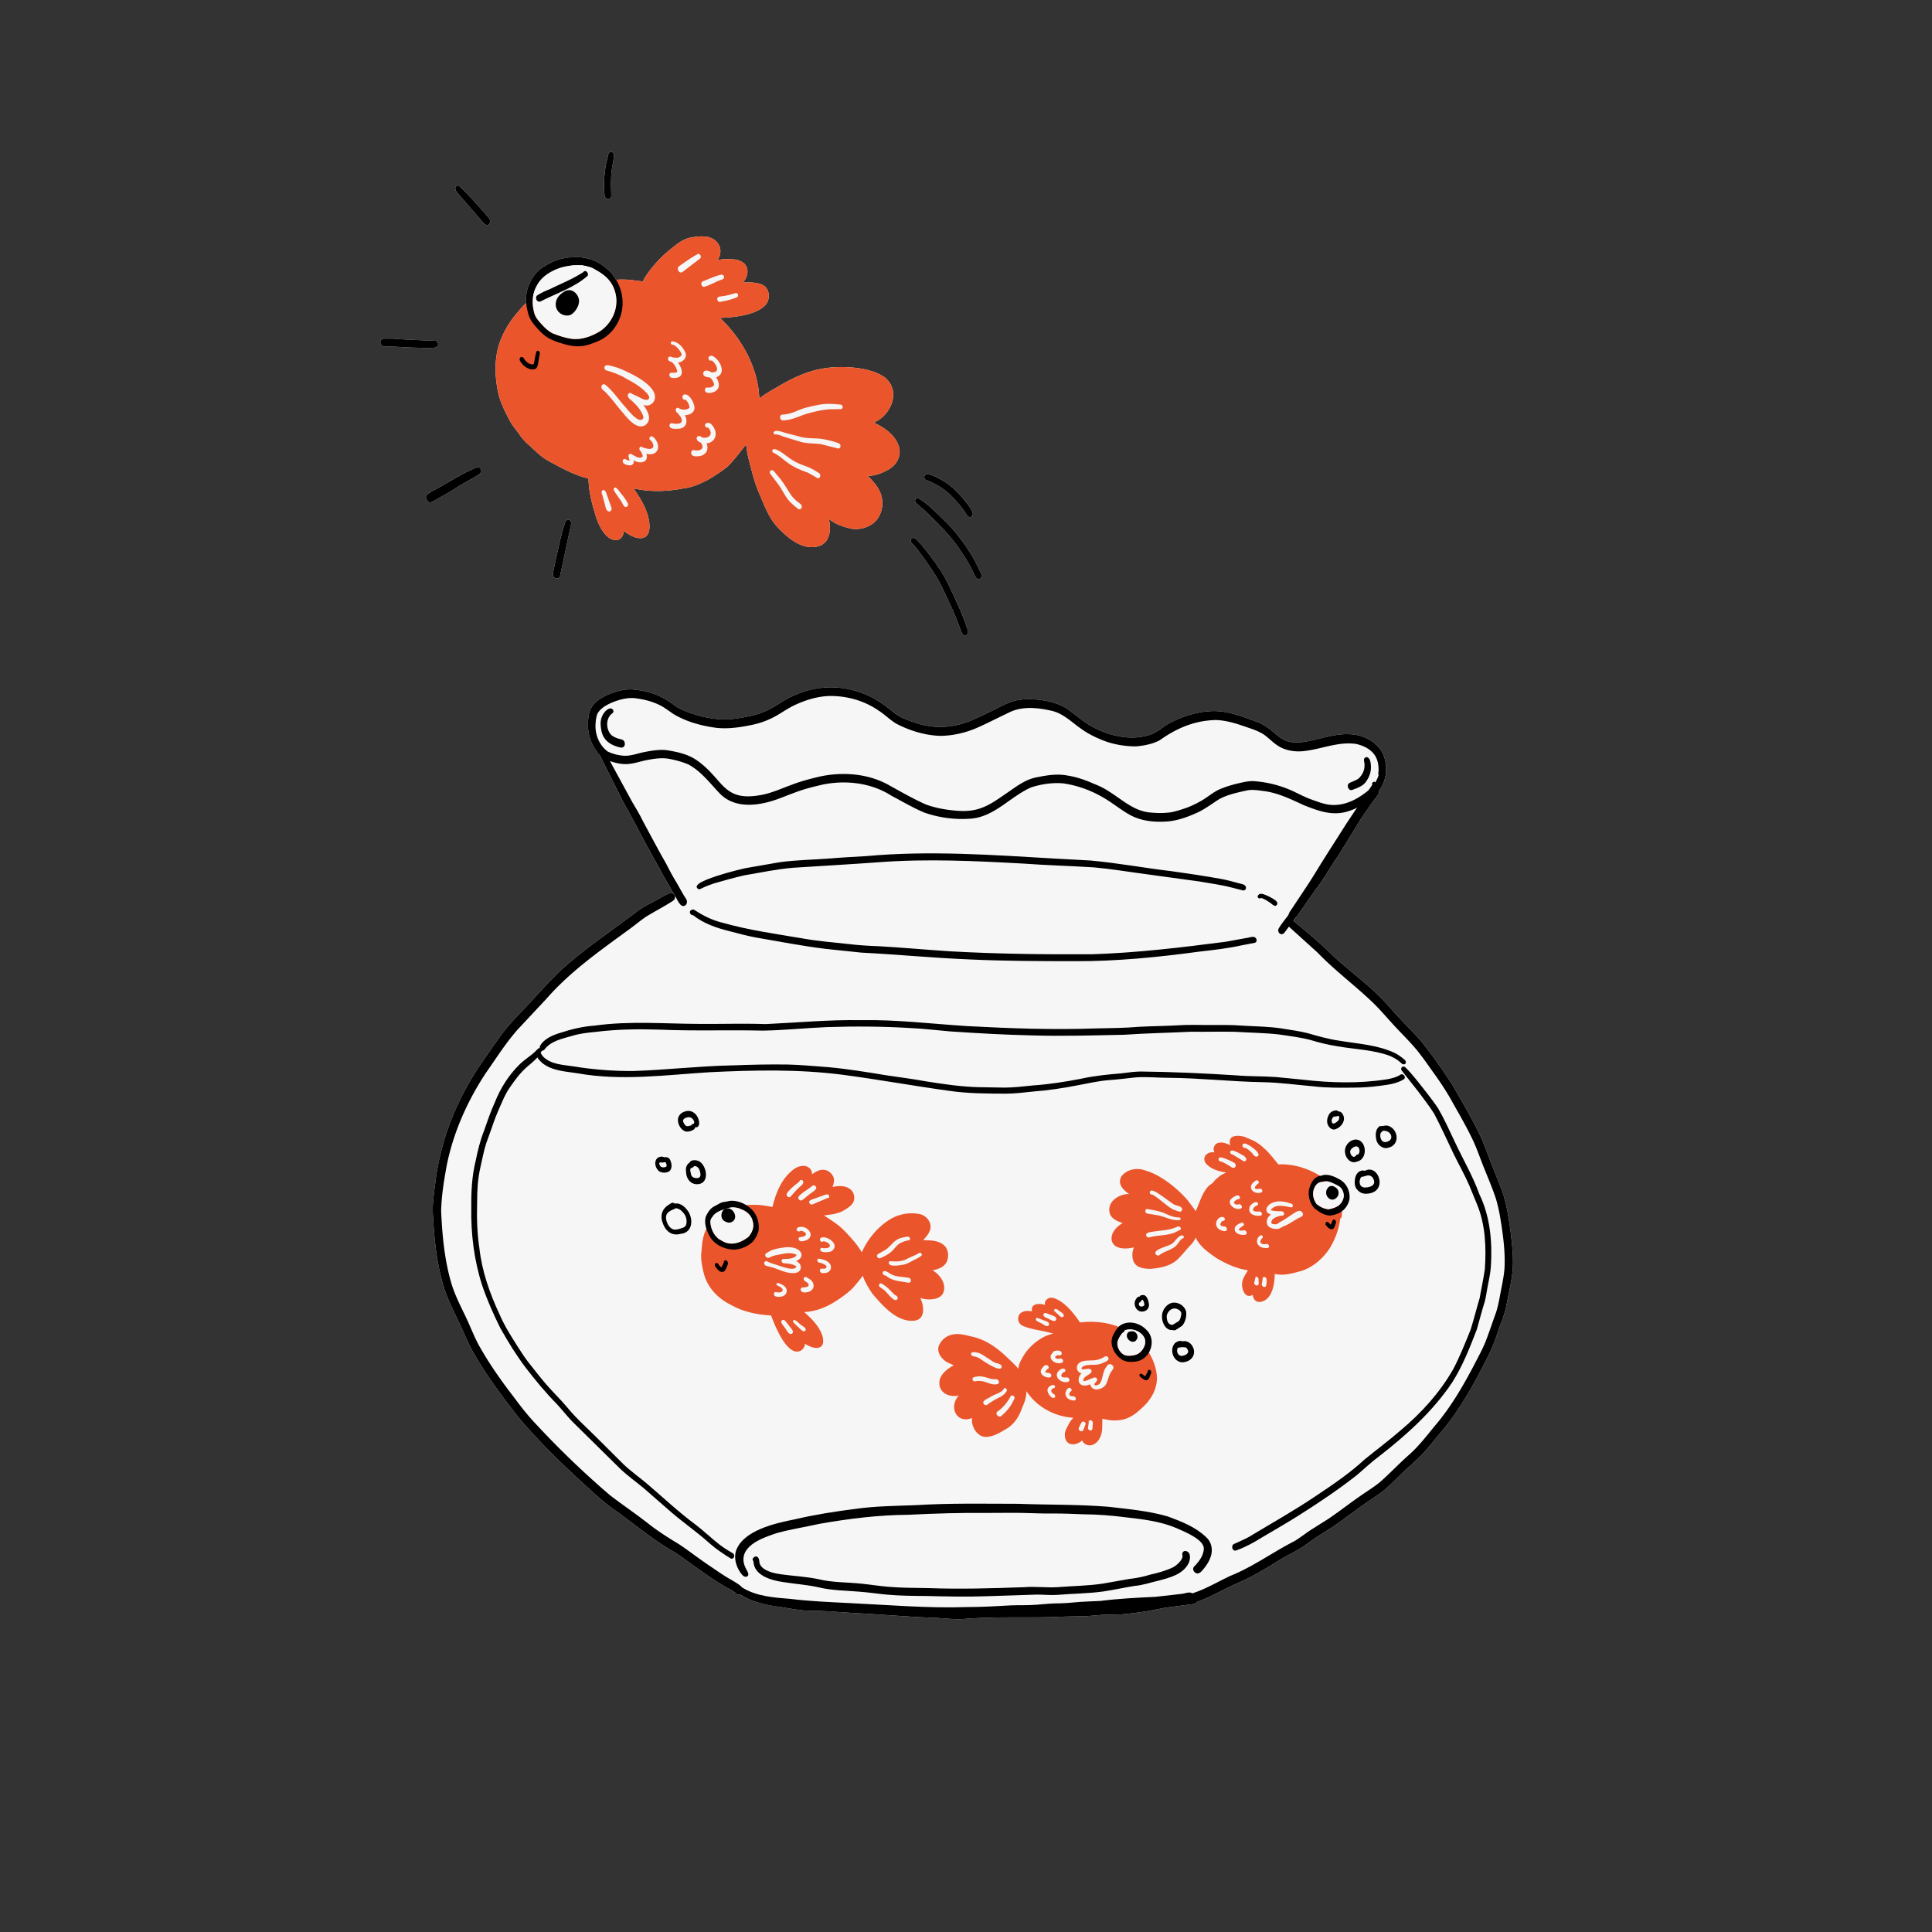
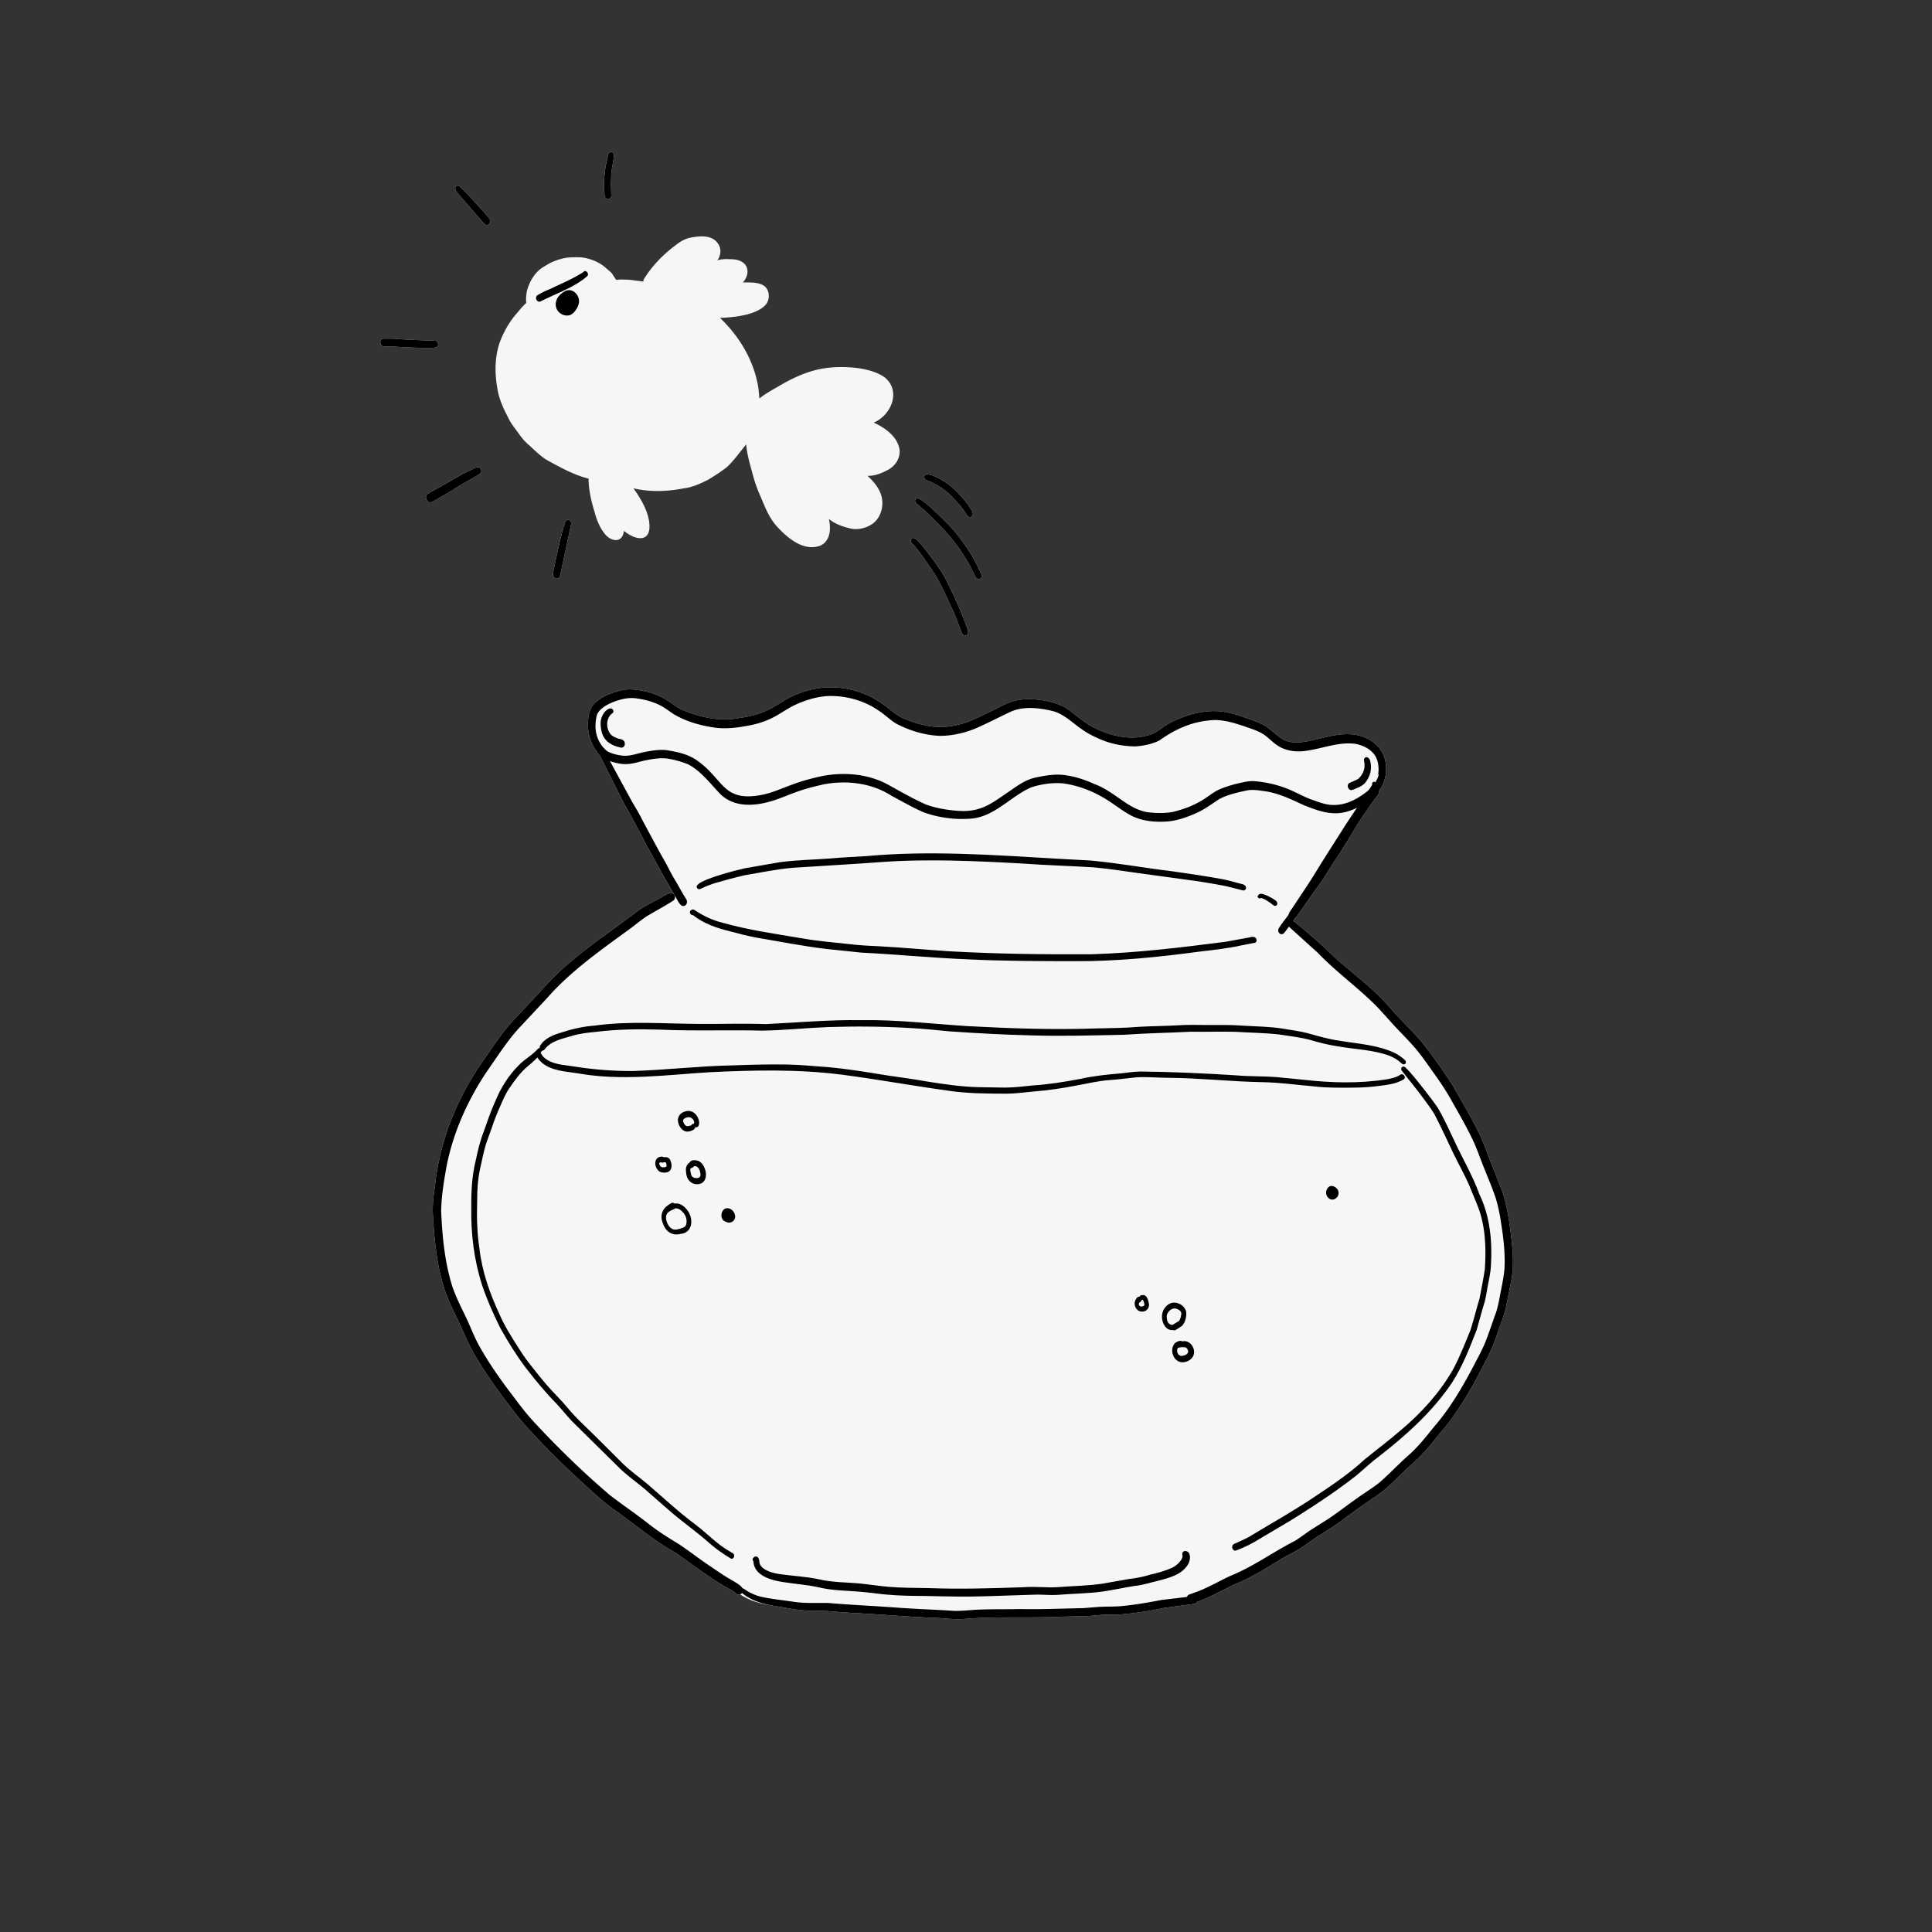
<svg xmlns="http://www.w3.org/2000/svg" width="2000" height="2000">
  <rect width="100%" height="100%" fill="#333333" stroke="none" />
  <path fill="#f6f6f6" d="M1001.192 521.317c-5.65-7.54-12.19-14.47-19.7-20.17-3.51-2.76-20.99-13.59-24.2-8.99-1 1.38-.49 3.54.86 4.5 5.78 2.11 11.3 4.88 16.39 8.28 5.09 3.4 9.77 7.43 13.86 12.08 3.34 3.68 6.54 7.48 9.46 11.5 2.07 2.43 3.79 8.66 7.94 6.22 4.05-3.32-2.7-10.21-4.61-13.42Zm14.58 72.89c-2.81-5.73-5.34-11.6-8.54-17.12-8.42-14.13-18.24-27.41-30.16-38.8-7.87-7.62-15.56-15.72-24.84-21.64-3.12-2.15-6.5.49-4.25 3.87l2.43 2.05c7.78 6.2 14.65 13.42 21.57 20.54 9.73 9.69 18.42 20.13 25.47 31.58 3.46 5.08 6.56 10.37 9.15 15.96 1.85 2.86 3.34 10.27 7.88 8.52 1.74-.9 2.09-3.31 1.29-4.96Zm-65.83-34.43c-1.27-1.22-2.77-2.78-4.62-2.89-3.6.13-2.93 5.47-.23 6.45 7.43 8.25 13.49 17.63 19.78 26.76 7.05 10.01 12.03 21.21 17.15 32.28 3.25 6.75 6.39 13.56 8.99 20.58l4.46 11.92c.63 1.84 2.5 3.48 4.48 2.82 2.01-.64 2.62-3.04 2.05-4.88-1.57-5.06-3.53-9.98-5.21-14.35-2.73-7.21-5.91-14.23-9.21-21.19-3.19-6.72-6.26-13.51-9.82-20.04-5.63-9.9-12.46-18.75-19.37-27.68-2.67-3.39-5.35-6.78-8.45-9.78Zm-316.6-384.37c.54-5.14 2.38-10.23 2.12-15.41-.27-1.83-2.29-3.56-4.14-2.6-1.97 1.26-1.76 4.01-2.47 6.01-1.14 4.74-2.15 9.52-2.73 14.35-.96 8.24-1.11 16.61-.25 24.87.25 2.68 3.82 4.86 5.91 2.62.77-.81 1.01-1.86 1.01-2.95l-.36-12.21c.06-4.91.31-9.8.91-14.68Zm-57.91 403.43-3.03 14.53c-.74 3.03 2.35 6.88 5.52 5.31 1.02-.53 1.6-1.54 1.86-2.63l11.09-51.88c.38-1.4.74-2.86.02-4.24-1.1-2.41-4.19-2.66-5.29-.1-.54.39-.81 1.05-.78 1.74-4.24 12.11-6.51 24.8-9.39 37.27Zm355.65-114.3c-2.7-13.14-15.1-21.83-26.64-27.05 17.95-7.48 28.65-32.32 11.73-46.56-15.63-11.81-48.72-12.86-67.47-8.81-16.07 3.23-30.83 10.62-44.78 18.98-6.15 3.46-12.31 6.98-17.78 11.42l-.97-10.01c-4.1-28.26-19.34-53.94-39.9-73.47l3.58-.09c13.33-.76 35.05-3.25 44.11-13.86 4.54-5.92 3.84-15.71-2.83-19.76-6.36-3.46-14.09-2.88-21.12-2.94 6.15-6.51 7.21-17.41-1.89-21.78-2.72-1.56-5.87-2.04-8.95-2.19-5.22-.26-10.57-.51-15.62 1.08 3.85-5.09 4.5-12.45.48-17.63-6.12-8.87-18.47-7.63-27.8-5.97-6.07 1.17-11.37 4.33-16.13 8.17-12.68 9.45-23.91 20.99-32.27 34.45-.64.82-.87 1.9-.74 2.95l-6.39-.82c-3.65-.37-6.85-1.06-10.47-1.13-2.87-.03-5.78-.31-8.66-.03l-2.76.25-.37-.61c-1.16-1.87-2.61-3.58-3.58-5.55-1.6-2.01-3.66-3.61-5.61-5.26-7.46-7.1-17.33-10.97-27.51-11.98-4.55-.04-9.13-.07-13.67.39-8.03 1.28-16.09 4.1-22.85 8.66-9.03 4.58-14.86 13.71-17.98 23.09-1.55 4.93-1.92 10.07-1.5 15.17a79.637 79.637 0 0 0-8.25 8.96c-8.72 9.53-15.37 21.07-19.64 33.23-5.21 16.31-4.65 33.95-1.17 50.57 2.2 10.12 6.96 19.34 11.69 28.46 2.7 5.28 6.7 9.7 10.06 14.55 2.93 4.21 6.46 8.33 10.42 11.55 6.07 5.54 11.86 11.5 19.01 15.67 13.6 7.4 27.26 15.06 42.4 18.83.12 11.65 2.73 23.02 6.11 34.1 2.16 8.07 5.2 16.2 10.45 22.78 6.54 8.55 18.59 10.37 20.04-2.77 13.43 10.84 29.26 12.03 26.08-9.95-2.03-12.62-8.93-23.81-16.18-34.11 17.06 4 34.88 3.37 51.99.03 8.81-1.06 16.89-4.65 24.73-8.64 7.01-4.09 13.9-8.56 20.29-13.58 7.3-7.04 13.22-15.42 19.65-23.27.89 9.94 3.67 19.58 6.29 29.17 2.13 8.48 4.97 16.74 8.6 24.7 4.88 11.78 9.62 23.91 18.83 33.07 10.73 11.29 26.72 24.03 43.11 17.79 10.48-4.6 11.13-17.86 8.76-27.59 5.79 4.69 12.71 7.48 19.9 9.25 8.42 2.69 17.77.88 25.03-4.04 8.58-5.94 11.96-17.52 9.86-27.48-1.93-8.94-8.18-16.18-14.64-22.34 7.43.15 14.59-2.63 20.99-6.19 7.97-4.09 13.43-12.78 11.93-21.86Zm-424.77-232.57c1.54-1.61 1.33-4.35-.04-5.99l-6.56-7.79c-7.27-8.18-14.62-16.34-22.49-23.96-.76-.73-1.49-1.52-2.48-1.92-1.74-.7-3.32.84-3.43 2.52-.11 2.37 1.7 4.14 3.06 5.87l24.82 28.59c1.67 2.16 4.4 5.34 7.12 2.68Zm-55.34 989.67c-1.37 11.35-3.37 22.72-2.92 34.19 1.37 25.54 3.71 51.36 11.2 75.92 4.21 14.13 11.82 28.22 17.84 41.23 4.43 9.96 8.74 19.98 14.23 29.4 13.17 22.68 28.93 43.71 45.03 64.36 9.54 11.68 20.03 22.54 30.42 33.46 13.34 13.43 27.09 26.48 41.12 39.19 8.29 7.65 16.65 15.24 25.77 21.92 21.79 15.19 41.91 32.71 65.1 45.83 18.47 12.43 35.87 26.58 55.42 37.35 2.96 1.52 5.86 3.18 8.28 5.5.75.66 1.83.99 2.83.88l.95-.25c5.54 3.6 12.36 6.57 16.07 7.58 5.67 1.79 11.46 3 17.3 3.91l7.29 1.22c9.78 1.66 19.57 3.6 29.5 4.03l17.43.23 27.73 2.08c29.52 1.39 58.94 4.26 88.48 5.18 9.63.66 19.26 1.85 28.92 1.01 30.19-2.41 60.27-1.09 90.45-1.84 9.67-.53 19.37-.67 29.06-.81 7.28-.1 14.52-.82 21.76-1.49 7.11-.47 14.25-.13 21.36-.6 14.66-1.26 29.21-3.54 43.58-6.66l31.24-4.1c1.24-.4 1.98-1.1 2.34-1.93 14.07-4.93 26.95-12.69 40.53-18.78 16.32-6.8 31.47-16.12 46.48-25.39 6.11-3.78 12.66-6.78 18.83-10.43 6.04-3.67 11.6-8.08 17.44-12.05l17.79-11.27c11.86-8.19 23.25-17.08 35.13-25.25 5.89-4.04 11.89-7.9 17.51-12.33 5.65-4.51 10.66-9.76 15.85-14.78 7.41-7.39 15.48-14.1 22.85-21.53 7.4-7.63 13.83-16.1 20.63-24.24 9.62-11.12 17.86-23.29 25.45-35.86 7.57-12.14 14.14-24.85 20.67-37.56 5.03-9.46 9.16-19.35 12.47-29.54 2.69-8.25 6.26-16.2 8.31-24.64l3.27-16.24c1.4-6.94 2.88-13.87 3.67-20.91 1.5-14.13-.2-28.37-1.86-42.41-1.89-14.34-4.08-28.77-8.85-42.48l-8.02-20.51c-5.44-12.92-9.66-26.35-15.73-39-8.34-16.99-18.03-33.29-27.41-49.72-10.14-15.65-20.85-31.03-32.57-45.54-9.31-10.89-19.84-20.67-29.28-31.46-4.78-5.43-9.59-10.82-14.78-15.87-14.38-14.18-30.74-26.14-45.63-39.74-13.42-13.38-27.93-25.65-42.62-37.59l4.36-6.05c2.93-3.5 5.35-7.49 7.99-11.19l10.51-14.96c7.13-9.05 12.9-19 19.05-28.71 8.73-12.39 16.12-25.61 24.12-38.46 4.56-7.38 9.4-14.55 14.45-21.6l7.05-9.41c.95-1.15 1.37-2.78 1.15-4.27 7.75-10.37 9.51-24.78 4.69-36.81-5.75-13.82-21.16-21.69-35.67-21.77-14.8-.68-29.11 4.79-43.47 7.36-29.99 5.67-28.7-10.38-50.86-19.78-14.96-5.34-30.29-11.79-46.44-11.56-14.93.4-29.46 4.61-42.74 11.34-7.29 3.18-12.88 9.2-20.18 12.31-18.82 7.22-39.91 3.31-57.66-5.17-10.78-4.94-19.69-12.88-29.14-19.86-13.03-9.92-41.83-13.7-57.34-8.75-6.3 1.92-12.16 4.93-17.95 8.01-9.21 4.41-18.37 8.96-27.77 12.93-25.2 9.17-45.21 6.63-69.41-4.03-5.06-2.25-9.17-5.99-13.44-9.42-6.17-4.79-12.73-9.1-19.72-12.6-25.28-12.02-52.92-12.49-78.45-.9-9.58 3.97-17.74 10.52-27.05 15-9.96 5-21.02 7.07-31.96 8.73-14.37 2.42-29.01.33-42.88-3.77-7.33-2.43-14.74-4.93-21.22-9.22-9.06-7.04-19.33-12.48-30.62-14.9-8.26-1.84-16.93-3.14-25.28-1.12-9.36 2.31-18.84 5.6-26.1 12.16-7.72 6.45-8.53 17.27-8.17 26.67.58 8.97 3.93 18.29 9.81 25.29l.05.26c.26.92 1.01 1.7 1.9 1.87l17.1 34.12c4.34 8.83 8.61 17.7 13.75 26.12 8.8 15.8 16.68 32.11 25.69 47.81 6.66 12.29 13.47 24.48 20.56 36.53l-.75-.65c-1.09-.72-2.48-.67-3.67-.23-4.83 1.94-9.22 4.82-13.78 7.28-7.62 3.99-15.37 7.85-22.08 13.31-22.32 16.93-45.63 32.59-67.01 50.73-17.86 14.8-32.65 32.77-48.66 49.45-7.67 8.01-15.35 16.02-21.98 24.94-6.65 8.92-12.82 18.2-19.26 27.28-21.42 30.63-37.58 65.34-45.52 101.93-1.61 7.29-2.95 14.68-3.91 22.09Zm-3.96-701.93c9.33-5.4 18.92-10.33 27.85-16.4 6.47-4.02 13.34-7.37 19.36-11.17 2.57-1.33 5.41-3.71 3.42-6.8 0 0 .01 0 .02-.01-2.58-3.83-7.19.02-10.26 1.23-10.76 4.78-20.63 11.16-30.81 16.98-5.05 2.73-9.7 4.96-14.02 7.91-3.88 2.79-.17 10.51 4.44 8.26Zm-52.23-162.38c.64.78 1.7 1.5 2.76 1.47l10.89.07c13.16.82 26.35 1.49 39.55 1.18 2-.1 4.64-.18 5.35-2.45.72-1.77-.4-4.14-2.16-4.78-14.85-.59-29.86-1.05-44.73-2.26h-9.35c-.9.02-1.71.29-2.34.95-1.48 1.57-1.29 4.2.03 5.82Z" />
-   <path fill="#ea552b" d="M515.682 406.407c2.2 10.12 6.96 19.34 11.69 28.46 2.7 5.28 6.7 9.7 10.06 14.55 2.93 4.21 6.46 8.33 10.42 11.55 6.07 5.54 11.86 11.5 19.01 15.67 13.6 7.4 27.26 15.06 42.4 18.83.12 11.65 2.73 23.02 6.11 34.1 2.16 8.07 5.2 16.2 10.45 22.78 6.54 8.55 18.59 10.37 20.04-2.77 13.43 10.84 29.26 12.03 26.08-9.95-2.03-12.62-8.93-23.81-16.18-34.11 17.06 4 34.88 3.37 51.99.03 8.81-1.06 16.89-4.65 24.73-8.64 7.01-4.09 13.9-8.56 20.29-13.58 7.3-7.04 13.22-15.42 19.65-23.27.89 9.94 3.67 19.58 6.29 29.17 2.13 8.48 4.97 16.74 8.6 24.7 4.88 11.78 9.62 23.91 18.83 33.07 10.73 11.29 26.72 24.03 43.11 17.79 10.48-4.6 11.13-17.86 8.76-27.59 5.79 4.69 12.71 7.48 19.9 9.25 8.42 2.69 17.77.88 25.03-4.04 8.58-5.94 11.96-17.52 9.86-27.48-1.93-8.94-8.18-16.18-14.64-22.34 7.43.15 14.59-2.63 20.99-6.19 7.97-4.09 13.43-12.78 11.93-21.86-2.7-13.14-15.1-21.83-26.64-27.05 17.95-7.48 28.65-32.32 11.73-46.56-15.63-11.81-48.72-12.86-67.47-8.81-16.07 3.23-30.83 10.62-44.78 18.98-6.15 3.46-12.31 6.98-17.78 11.42l-.97-10.01c-4.1-28.26-19.34-53.94-39.9-73.47l3.58-.09c13.33-.76 35.05-3.25 44.11-13.86 4.54-5.92 3.84-15.71-2.83-19.76-6.36-3.46-14.09-2.88-21.12-2.94 6.15-6.51 7.21-17.41-1.89-21.78-2.72-1.56-5.87-2.04-8.95-2.19-5.22-.26-10.57-.51-15.62 1.08 3.85-5.09 4.5-12.45.48-17.63-6.12-8.87-18.47-7.63-27.8-5.97-6.07 1.17-11.37 4.33-16.13 8.17-12.68 9.45-23.91 20.99-32.27 34.45-.64.82-.87 1.9-.74 2.95l-6.39-.82c-3.65-.37-6.85-1.06-10.47-1.13-2.87-.03-5.78-.31-8.66-.03l-16.31-.28c-7.46.12-14.93.57-22.37 1.35l-15.61 2.09-6.85 1.84c-8.27 2.35-16.39 5.32-23.35 10.45l-11.34 8.71a79.637 79.637 0 0 0-8.25 8.96c-8.72 9.53-15.37 21.07-19.64 33.23-5.21 16.31-4.65 33.95-1.17 50.57Zm653.25 829.691c-10.04-.348-22.66 7.456-20.358 18.776 1.143 6.604 7.98 9.365 13.627 11.27-6.841 3.677-14.378 12.292-10.463 20.398 3.965 7.194 15.113 6.423 22.02 4.781-1.83 4.655-2.156 10.166-.171 14.846 3.018 6.645 11.642 7.39 18.08 7.32 10.278-1.003 21.658-3.194 28.787-11.295 3.924-3.748 7.118-8.146 10.882-12.045 2.383-2.353 4.514-4.952 5.95-7.995l.549-1.018c3.748 9.17 15.002 16.887 22.242 21.718 9.859 5.708 20.378 10.594 31.793 12.096-2.348 4.307-5.557 8.332-6.035 13.375-.64 6.101 3.169 16.851 10.887 12.005.902 5.436 3.849 8.534 9.567 7.053 10.972-2.942 13.254-18.927 13.325-28.62 9.466 2.247 19.068-.811 28.186-3.259 12.222-4.252 22.559-13.411 29.35-24.327 5.315-9.139 8.982-19.194 10.227-29.662l.433-.247c2.952-1.814.418-15.914-.564-19.138-7.063-23.698-40.745-38.413-63.854-36.675-7.562-9.401-15.214-19.31-26.232-24.861l-9.048-3.839c-4.212-1.043-9.557-1.793-13.315.811-2.05 2.03-2.202 5.39-1.093 7.95-3.955-1.763-8.594-3.693-12.932-2.297-4.025 1.28-5.516 6.166-3.582 9.753-7.184-1.305-13.728 4.851-8.715 11.526 5.259 5.924 13.31 8.222 20.957 9.219l-5.088 2.594c-2.62 1.778-4.282 3.38-6.554 5.29l-2.393 2.987-3.632 2.594c-7.2 7.008-9.607 17.123-13.703 25.965l-.257.605-7.784-10.529c-10.68-12.685-28.408-27.149-44.53-31.562-8.311-3.239-18.78-1.254-24.457 5.864-4.747 8.109 1.53 14.164 7.898 18.573Zm-196.826 156.558c-3.058 7.013 2.75 14.579 8.816 17.763l6.363 2.922c-5.88 3.295-12.025 7.723-14.343 14.322-3.068 12.922 8.116 19.33 19.657 17.017-10.912 11.557-2.403 29.778 13.683 23.219-1.27 9.672 6.458 21.577 17.189 19.32 7.088-1.038 13.259-5.103 19.31-8.685 7.48-4.725 12.348-12.529 15.143-20.771 2.12-4.71 4.045-9.567 4.469-14.761l.277-2.781c10.504 16.302 29.32 26.312 48.534 27.466-3.26 3.038-5.15 7.088-7.138 10.997-1.048 2.01-1.723 4.06-1.718 6.348-.232 11.743 10.458 12.534 17.929 6.106 1.4 3.753 5.819 5.728 9.632 4.912 7.884-2.116 11.083-11.048 11.103-18.413l.16-8.997c5.809 1.516 11.84 2.312 17.835 1.431 8.937-.791 16.383-6.111 22.66-12.166 9.814-8.388 16.937-20.695 15.904-33.859-.801-8.7-4.035-17.154-8.665-24.539-1.391-4.74-8.343-11.99-10.242-13.536-17.078-14.69-38.524-19.552-60.604-16.972-5.89-8.373-12.131-16.705-20.897-22.282-2.826-1.652-6.005-3.325-9.35-3.36-3.582.206-7.093 3.819-5.985 7.506-5.506-1.919-15.542-1.743-13.32 6.625-3.622-.564-7.612-.851-10.882 1.108-5.325 3.103-4.56 11.542 1.083 13.884 8.17 3.536 17.194 4.443 25.788 6.569l5.728 1.4-2.972.892c-12.191 3.708-23.728 14.035-29.481 25.3-1.88 3.17-3.29 6.609-3.511 10.297-3.14-3.602-6.554-6.957-10.065-10.2-10.584-10.399-22.735-19.7-37.506-22.943-7.29-1.683-14.846-4.176-22.272-1.839-5.47 1.38-10.06 5.576-12.312 10.7Zm-246.26-94.156c-.252 7.244 1.36 14.453 3.199 21.42 4.338 14.322 15.028 24.841 28.302 31.219 12.413 7.098 26.806 9.743 40.917 10.655 3.597 9.98 14.609 37.31 26.685 37.355 4.564.196 8.136-3.703 8.443-8.096 10.479 7.012 22.635 6.499 17.607-9.244-3.607-9.632-11.013-16.881-18.504-23.617 13.46-.453 25.939-6.338 36.81-13.945 5.573-3.919 11.185-7.955 15.553-13.244 2.816-3.451 5.874-6.756 8.317-10.489 1.773 6.292 8.242 16.534 10.307 19.164 10.735 12.599 26.18 30.302 44.388 27.244 10.458-2.252 8.423-16.005 4.796-23.28 6.7 2.475 19.748 2.475 23.52-4.714 4.298-9.285-2.936-19.375-10.886-23.96 6.14-1.018 13.194-3.657 15.29-10.106 1.572-4.69 1.098-10.282-1.94-14.297-5.334-6.494-15.243-6.7-23.022-6.72 3.285-3.788 7.139-7.738 7.637-12.972.66-6.337-4.438-12.176-10.322-13.864-9.88-2.196-20.544-.72-29.471 4.05-13.88 7.743-24.917 20.851-31.345 35.355-2.292-3.985-5.315-7.98-6.403-9.426-4.272-5.068-8.64-10.091-13.431-14.68-5.768-5.532-12.695-9.612-19.26-14.101 7.029-.962 14.343-1.511 20.57-5.244 3.808-2.333 8.2-4.947 10.06-9.184 1.597-4.373.297-9.582-3.325-12.559-5.19-4.272-12.388-3.758-18.574-2.504 1.406-3.269 2.267-7.199.872-10.604-1.713-3.536-5.123-6.584-9.118-7.058-4.806-.705-9.25 1.874-12.977 4.625.594-5.819-5.244-9.627-10.584-8.625-4.61.408-8.54 3.254-11.803 6.338-10.181 9.31-15.3 22.841-18.448 36l-1.728-.292c-5.18-.82-10.327-1.819-15.587-1.884-14.161-.277-29.17 2.836-40.604 11.557-9.204 6.922-13.748 17.97-14.947 29.169l-.994 10.558Z" />
  <path d="M616.902 726.837c7.26-6.56 16.74-9.85 26.1-12.16 8.35-2.02 17.02-.72 25.28 1.12 11.29 2.42 21.56 7.86 30.62 14.9 6.48 4.29 13.89 6.79 21.22 9.22 13.87 4.1 28.51 6.19 42.88 3.77 10.94-1.66 22-3.73 31.96-8.73 9.31-4.48 17.47-11.03 27.05-15 25.53-11.59 53.17-11.12 78.45.9 6.99 3.5 13.55 7.81 19.72 12.6 4.27 3.43 8.38 7.17 13.44 9.42 24.2 10.66 44.21 13.2 69.41 4.03 9.4-3.97 18.56-8.52 27.77-12.93 5.79-3.08 11.65-6.09 17.95-8.01 15.51-4.95 44.31-1.17 57.34 8.75 9.45 6.98 18.36 14.92 29.14 19.86 17.75 8.48 38.84 12.39 57.66 5.17 7.3-3.11 12.89-9.13 20.18-12.31 13.28-6.73 27.81-10.94 42.74-11.34 16.15-.23 31.48 6.22 46.44 11.56 22.16 9.4 20.87 25.45 50.86 19.78 14.36-2.57 28.67-8.04 43.47-7.36 14.51.08 29.92 7.95 35.67 21.77 4.82 12.03 3.06 26.44-4.69 36.81l-2.07 2.53c-5.78 5.99-12.64 11.04-20.14 14.72a66.822 66.822 0 0 1-9.47 3.84c-16.4 5.33-31-.25-46.15-6.22-13.48-6.22-27.09-12.98-42.03-14.69-5.33-.76-11.96-1.81-17.66-.42-9.59 2.11-19.44 4.21-28.13 8.97-7.15 4.61-13.97 9.77-21.67 13.47-10.67 4.9-22.11 9.14-33.94 9.65-12 .64-24.31-.67-35.15-6.15-9.87-5.21-17.97-12.14-27.65-17.9-13.04-7.88-27.74-13.36-42.84-15.51-11.12-.98-22.81.74-33.39 4.22-21.53 9.5-38.07 30.76-62.83 32.33-16.15 1.21-32.71-1.07-47.97-6.47-11.58-4.94-22.46-11.39-33.6-17.25-20.62-13.32-46.66-16.41-70.49-11.73-9.8 2.2-19.6 4.65-29 8.22-9.51 3.36-18.67 7.66-28.48 10.09-17.28 4.5-36.83 4.66-50.01-9.16-10.03-10.56-19.12-22.73-32.15-29.79-6.88-2.92-14.2-4.84-21.56-6.11-8.2-1.02-16.24.42-24.3 2.11-5.52 1.29-10.97 3.09-16.66 3.48-6.34.56-12.6-.94-18.6-2.94l-3.25-1.13c-2.83-1.48-5.38-3.39-7.62-5.63l-2.21-2.39c-5.88-7-9.23-16.32-9.81-25.29-.36-9.4.45-20.22 8.17-26.67Zm12.26 51.19c5.83 2.71 12.35 4.35 18.81 4.34 6.06-.17 11.8-2.27 17.67-3.55 7.9-1.6 16.02-3.09 24.1-2.29 11.12 1.71 22.73 4.17 32.03 10.83 27.61 19.38 26.22 43.3 66.78 35.49 10.64-2.04 20.47-6.62 30.59-10.29 9.36-3.65 19.08-6.22 28.84-8.53 24.39-5.39 51.58-3.36 73.4 9.42 12.15 6.7 24.27 13.63 36.94 19.29 10.32 3.8 21.29 5.68 32.23 6.53 25.24 2.17 36.16-7.86 55.71-21.06 8.31-5.87 16.93-11.76 27.13-13.58 10.18-2.09 20.84-3.78 31.17-1.87 9.79 1.47 19.14 4.74 28.15 8.77 5.46 2.05 10.65 4.73 15.53 7.93 13.12 8.19 24.89 19.44 40.85 21.49 8.17.84 16.52 1.08 24.64-.34 5.51-1.32 10.94-3.05 16.25-5.01 4.81-1.92 9.42-4.2 13.9-6.8 5.99-3.47 11.27-8.14 17.49-11.19 6.68-3.01 13.74-5.11 20.87-6.78 5.76-1.31 11.63-2.75 17.59-2.03 13.7 1.18 27.05 4.73 39.49 10.6 6.46 3.04 12.74 6.45 19.53 8.71 7.59 2.71 15.31 5.72 23.53 5.17 12.67-.42 24.15-6.96 33.79-14.76l1.73-1.47c2.22-2.03 4.17-4.46 5.78-7.09a35.33 35.33 0 0 0 3.46-7.41c-.69-1.71-.05-3.5-.03-5.26.01-3.87-.42-7.8-1.84-11.42-3.34-9.04-13.07-14.1-22.1-15.84-17.68-2.35-34.47 5.11-51.77 7.29-8.55 1.25-17.57.31-25.38-3.53-6.61-3.27-11.49-8.9-17.38-13.19-5.16-3.44-11.04-5.47-16.87-7.45-10.94-3.81-22.17-7.63-33.87-7.77-21.95.71-40.04 8.59-57.67 21.11-7.4 3.81-15.83 5.39-24.07 6.16-12.07.01-24.28-2.08-35.48-6.66-7.35-3.01-14.53-6.56-21-11.21-9.79-6.67-18.31-15.72-30.11-18.75-13.9-3.26-29.34-5.18-42.83.53-12.34 5.79-24.43 12.14-36.94 17.58-11.6 4.75-24.19 7.58-36.74 7.61-15.78-.55-31.49-5.41-45.42-12.71-6.42-3.88-11.67-9.35-18.01-13.37-15.18-10.59-33.8-15.64-52.24-15.15-12.18.61-24.48 4.49-35.47 9.75-8.89 4.34-16.71 10.58-25.85 14.47-5.73 2.6-11.79 4.44-17.95 5.72-11.97 2.48-24.3 4.33-36.53 2.99-15.34-2.01-30.74-6.17-44.12-14.12-5.15-3.34-9.89-7.3-15.52-9.86-6.97-3.26-14.4-5.3-22.02-6.33-8.93-1.62-17.79.72-26.08 3.99-5.87 2.55-12.16 5.88-15.36 11.66-1.53 3.79-1.95 8.54-2.05 12.67-.08 10.19 4.44 20.47 12.72 26.57Z" />
  <path d="M1399.623 817.81c5.705-2.184 12.054-4.11 15.239-9.793 3.01-4.358 4.58-9.58 4.313-14.882-.198-3.064-.34-7.003-3.093-8.917-1.803-1.158-4.011.24-4.131 2.282.017 1.958.846 3.914.606 5.938.122 5.112-2.426 9.893-6.03 13.4-2.824 2.175-6.403 3.038-9.538 4.687-3.57 1.8-1.32 8.345 2.634 7.285Zm-752.781-47.326c.126-4.642-3.101-5.052-6.746-5.863-2.606-.84-5.17-1.966-7.282-3.739-5.872-6.012-5.985-18.07 1.554-22.816l-.007-.001c.917-.912.874-2.575.062-3.541-2.227-2.67-5.86-.151-7.678 1.678-3.46 3.637-5.255 8.766-4.977 13.763.247 4.643.963 9.46 3.486 13.456 3.693 6.04 10.76 9.16 17.466 10.474 2.109.44 3.948-1.262 4.122-3.411Zm-28.3 8.313.05.26c.26.92 1.01 1.7 1.9 1.87l17.1 34.12c4.34 8.83 8.61 17.7 13.75 26.12 8.8 15.8 16.68 32.11 25.69 47.81 6.66 12.29 13.47 24.48 20.56 36.53l1.06 1.79c2.47 3.29 5.56 13.27 10.78 9.97 1.96-1.41 2.21-4.54.93-6.48-3.78-5.59-6.73-11.67-10.2-17.46-3.93-6.34-7.38-12.95-10.78-19.59-8.13-14.1-15.59-28.54-23.38-42.83-3.41-7.02-7.33-13.75-11.38-20.41l-26.01-47.76c-1.77-2.75-4.58-10.69-8.58-6.77-1.22.3-1.73 1.67-1.49 2.83Zm716.23 171.08c1.11 1.7 3.37 2.17 5.01.98l3.46-3.6c2.93-3.5 5.35-7.49 7.99-11.19l10.51-14.96c7.13-9.05 12.9-19 19.05-28.71 8.73-12.39 16.12-25.61 24.12-38.46 4.56-7.38 9.4-14.55 14.45-21.6l7.05-9.41c.95-1.15 1.37-2.78 1.15-4.27-.18-1.33-.87-2.54-2.13-3.2l.27-.94c.41-1.67-.22-4.18-1.99-4.53l-.03-.03c-1.48-2-4.11.67-3.12 2.49l-26.83 40.24c-11.51 18.27-23.37 36.29-34.52 54.78-6.69 10.66-13.86 21.01-20.74 31.54-1.36 2.42-4.05 4.97-4.41 7.75-.13 1 .05 2.04.71 3.12Z" />
  <path d="m1329.842 965.217 13.4-17.96c.64-2.48-.64-5.62-3.59-4.33.01-.02.02-.03.02-.04l-1.31.97c-1.98-.31-3.27 1.37-4.3 2.9l-.4.6c-3.36 4.53-7.01 8.88-9.92 13.72-2.12 4.35 2.9 8.52 6.1 4.14Zm-881.79 290.61c1.37 25.54 3.71 51.36 11.2 75.92 4.21 14.13 11.82 28.22 17.84 41.23 4.43 9.96 8.74 19.98 14.23 29.4 13.17 22.68 28.93 43.71 45.03 64.36 9.54 11.68 20.03 22.54 30.42 33.46 13.34 13.43 27.09 26.48 41.12 39.19 8.29 7.65 16.65 15.24 25.77 21.92 21.79 15.19 41.91 32.71 65.1 45.83 18.47 12.43 35.87 26.58 55.42 37.35 2.96 1.52 5.86 3.18 8.28 5.5.75.66 1.83.99 2.83.88l.95-.25a4 4 0 0 0 1.85-1.6c.05-.05.08-.11.11-.16.84-1.45.89-3.32.24-4.87l-1.42-1.93c-3.81-3.21-8.22-5.55-12.51-8.04-6.22-3.71-12.2-7.8-18.16-11.91-11.27-7.37-21.84-15.76-33.01-23.26-10.4-6.32-20.73-12.75-30.38-20.17-13.47-10.7-27.76-20.28-41.4-30.74-27.17-23.2-53.02-48.08-77.28-74.31-8.23-8.65-15.51-18.06-22.59-27.65-13.1-16.96-25.48-34.56-35.92-53.29-4.43-8.09-7.83-16.76-11.6-25.13-5.94-13-12.97-25.57-17-39.35-7.06-24.16-9.4-49.42-10.5-74.48.33-16.27 3.05-32.48 6.01-48.45 6.95-33.67 21.29-65.67 40.14-94.34 10.72-15.22 20.66-31.11 33.01-45.1l30.33-32.45c24.41-27.84 54.82-49.15 84.53-70.86 6.12-4.37 11.84-9.29 18.05-13.52 9.07-5.57 18.56-10.45 27.52-16.22.79-.5 1.53-1.12 1.99-1.96.62-1.15.71-2.5.31-3.68l-1.72-2.29c-1.09-.72-2.48-.67-3.67-.23-4.83 1.94-9.22 4.82-13.78 7.28-7.62 3.99-15.37 7.85-22.08 13.31-22.32 16.93-45.63 32.59-67.01 50.73-17.86 14.8-32.65 32.77-48.66 49.45-7.67 8.01-15.35 16.02-21.98 24.94-6.65 8.92-12.82 18.2-19.26 27.28-21.42 30.63-37.58 65.34-45.52 101.93-1.61 7.29-2.95 14.68-3.91 22.09-1.37 11.35-3.37 22.72-2.92 34.19Z" />
  <path d="m1228.482 1656.497.42 1.15c.9 1.74 2.79 3.05 4.75 2.43l5.1-1.65c14.07-4.93 26.95-12.69 40.53-18.78 16.32-6.8 31.47-16.12 46.48-25.39 6.11-3.78 12.66-6.78 18.83-10.43 6.04-3.67 11.6-8.08 17.44-12.05l17.79-11.27c11.86-8.19 23.25-17.08 35.13-25.25 5.89-4.04 11.89-7.9 17.51-12.33 5.65-4.51 10.66-9.76 15.85-14.78 7.41-7.39 15.48-14.1 22.85-21.53 7.4-7.63 13.83-16.1 20.63-24.24 9.62-11.12 17.86-23.29 25.45-35.86 7.57-12.14 14.14-24.85 20.67-37.56 5.03-9.46 9.16-19.35 12.47-29.54 2.69-8.25 6.26-16.2 8.31-24.64l3.27-16.24c1.4-6.94 2.88-13.87 3.67-20.91 1.5-14.13-.2-28.37-1.86-42.41-1.89-14.34-4.08-28.77-8.85-42.48l-8.02-20.51c-5.44-12.92-9.66-26.35-15.73-39-8.34-16.99-18.03-33.29-27.41-49.72-10.14-15.65-20.85-31.03-32.57-45.54-9.31-10.89-19.84-20.67-29.28-31.46-4.78-5.43-9.59-10.82-14.78-15.87-14.38-14.18-30.74-26.14-45.63-39.74-13.42-13.38-27.93-25.65-42.62-37.59l-.98-.8c-4-2.77-8.19 2.32-4.53 5.96l30.68 27.75c17.18 17.94 37.16 32.75 55.17 49.81 8.36 7.78 15.67 16.55 23.38 24.96 7.88 8.58 16.3 16.68 23.76 25.63 5.94 7.25 11.29 14.94 16.69 22.59 7.72 10.64 15.04 21.56 21.27 33.15 7.41 13.03 14.87 26.06 21.22 39.65 4.23 9.45 7.49 19.27 11.44 28.83 4.03 9.96 8.21 19.89 11.6 30.11 1.76 5.94 3.09 11.97 4.22 18.03 2.92 17.97 5.68 36.22 4.62 54.46-.5 6.04-1.57 12-2.74 17.95-1.88 9.15-3.15 18.45-6 27.37-3.76 10.17-7.05 20.53-11.04 30.62-3.48 8.49-7.44 15.41-11.49 23.35-11.7 22.29-24.47 44.3-40.91 63.47-8.51 10.33-16.63 21.04-26.72 29.92-10.52 9.23-20.04 19.55-30.62 28.71-5.55 4.38-11.5 8.18-17.34 12.16-11.91 8.12-23.27 17.04-35.17 25.17l-17.81 11.22c-5.92 3.83-11.42 8.29-17.45 11.96-22.44 11.34-42.88 26.53-66.31 35.93-11.24 5.23-21.97 11.55-33.55 16.07l-8.94 3.22c-1.3.43-2.19 1.42-2.65 2.62a5.774 5.774 0 0 0-.2 3.32Z" />
-   <path d="M757.762 1641.857c.78 2.9 4.25 6.02 8.48 8.76 5.54 3.6 12.36 6.57 16.07 7.58 5.67 1.79 11.46 3 17.3 3.91 8.77 1.37 17.67 2.05 26.5 2.99 9.22 1.19 18.46 1.93 27.72 2.49l16.98.86c36.99 1.64 73.95 4.63 111.01 4.68h.16c15.76-.25 31.26-.54 46.98-1.27 14.17-1.23 28.39-1.28 42.6-1.68 14.92-1.77 29.95-1.43 44.88-3.01 14.18-.9 28.36-1.33 42.43-3.4 14.32-1.42 28.74-1.35 43.05-2.78l31.63-4.09c1.81-.3 2.94-2.16 2.79-3.92l-1.97-3.47c-2.88-2.26-7.45.1-11.11.46l-27.08 3.06c-19.02.93-38.03 1.82-56.93 4.24l-14.07.63c-9.04.26-18.01 1.62-27.05 1.85-8.29-.05-16.55.7-24.8 1.44-8.92.78-17.88.3-26.81.68-14.93.88-29.86 1.72-44.83 1.74-41.08 1.42-82.06-2.22-123.06-4.15-20.04-.99-40.07-1.83-60.02-4.25-17.19-1.41-35.73-2.57-50.56-11.97l-4.67-3.34c-.85-.54-1.64-.97-2.62-1.05-1.66-.2-3.26 1.31-3 3.01Zm15.965-10.163c1.652-1.219.796-3.401.056-4.836-1.732-3.091-3.445-6.246-3.968-9.803-2.64-18.012 21.262-25.579 34.736-30.15 14.424-3.88 29.23-6.171 43.806-9.447 30.435-5.364 61.174-9.178 92.11-9.37 26.99-1.374 54.75-2.174 81.56-1.91l27.458-.125c13.135-.01 27.409.915 40.24.735 10.575-.113 21.129.409 31.689.806 14.792.062 29.524 1.252 44.19 3.148 17.628 1.984 35.808 4.123 52.157 11.11 7.972 3.515 28.933 11.867 28.42 21.475-.211 6.628-4.485 12.393-8.756 17.155-2.445 1.615-3.094 4.489-1.034 6.694 4.4 4.496 8.118-1.26 10.83-4.635 2.823-3.532 5.049-7.55 6.364-11.884 2.095-6.79.435-14.762-5.063-19.476-11.064-10.546-25.714-16.263-39.854-21.436-19.956-5.713-40.756-7.54-61.31-9.95-31.13-2.531-62.413-1.901-93.612-3.063-35.792-.056-70.363-.772-105.863 1.401-20.88.822-41.845.922-62.574 3.894-20.962 2.669-41.814 5.915-62.388 10.755-20.09 4-54.03 11.363-61.173 33.063-1.938 7.05.053 14.84 3.954 20.882 1.638 2.485 4.556 7.236 8.025 4.967Z" />
  <path d="M763.952 1648.607c.95.86 2.5.69 3.16-.45l.98.86c8.95 7.61 20.15 10.97 31.52 13.09l7.29 1.22c9.78 1.66 19.57 3.6 29.5 4.03l17.43.23 27.73 2.08c29.52 1.39 58.94 4.26 88.48 5.18 9.63.66 19.26 1.85 28.92 1.01 30.19-2.41 60.27-1.09 90.45-1.84 9.67-.53 19.37-.67 29.06-.81 7.28-.1 14.52-.82 21.76-1.49 7.11-.47 14.25-.13 21.36-.6 14.66-1.26 29.21-3.54 43.58-6.66l31.24-4.1c1.24-.4 1.98-1.1 2.34-1.93.81-1.86-.39-4.36-2.41-5.45a4.36 4.36 0 0 0-3.51-.32l-31.05 3.7c-12.36 2.45-24.76 4.58-37.29 5.92-9.47 1.17-19.03.62-28.52 1.31l-14.43 1.13c-21.54.42-43.06 1.4-64.61.96-14.57.32-29.16.01-43.73.61-8.13.34-16.23 1.28-24.37 1.33-19.39-1.24-38.8-1.91-58.19-3.25-24.52-1.89-49.1-2.9-73.6-4.98-12.02-.16-24.07.57-35.99-1.3-11.58-1.8-22.9-2.73-34.22-5.37a50.117 50.117 0 0 1-11.42-4.63c-2.38-1.14-4.5-3.17-6.97-4.1l-2.13-.48c-1.38.05-1.99 1.46-2.82 2.35-.75.83-.3 2.11.46 2.75Z" />
  <path d="m1021.667 1652.4 51.853-1.686c7.09.001 14.178.798 21.265.286 15.67-1.315 31.434-1.373 47.037-3.47 10.936-1.64 21.757-4.019 32.672-5.798 8.704-.714 16.93-3.68 25.398-5.588 11.177-2.993 24.097-6.265 30.15-17.099 2.509-4.126 3.296-13.229-3.244-13.481-2.03.151-3.3 2.02-2.826 3.975.475 1.468.002 2.986-.637 4.328-2.005 3.528-5.244 6.463-8.74 8.464-7.53 3.679-15.603 5.873-23.747 7.691-7.105 2.24-14.33 3.676-21.728 4.494l-27.234 4.791c-15.577 2.385-31.354 2.448-47.027 3.724-11.731.679-23.468-.908-35.214.045-32.73 1.163-65.233 2.135-97.813.947-14.027-.305-28.078-.163-42.07-1.365-9.348-.758-18.613-2.284-27.94-3.244-14.84-1.567-29.924-1.069-44.503-4.625-12.437-2.674-25.98-3.289-38.378-5.018-6.437-.872-13.01-2.246-18.452-5.978-2.115-1.552-3.943-3.704-4.326-6.373-.082-2.757-.995-7.016-4.668-6.042-.758.249-1.098.932-1.718 1.365-1.094.897-.741 2.577.178 3.449.453 15.036 18.895 19.885 31.137 21.613 12.205 1.96 24.58 2.71 36.655 5.461 13.935 3.334 28.325 3.239 42.529 4.489 9.335.725 18.599 2.146 27.919 3.002 13.17 1.171 26.388 1.338 39.602 1.38 21.358.495 42.627 1.028 63.87.263Zm91.421-657.393c42.94.186 85.805-4.145 128.322-9.87 14.793-1.7 29.61-3.319 44.16-6.579l13.38-2.564c1.487-.378 2.172-1.889 1.83-3.315-1.447-4.947-7.12-1.99-10.65-1.647l-21.34 3.873c-45.868 5.936-91.901 11.471-138.17 12.924-49.12.303-98.263-.301-147.314-3.048-24.702-1.593-49.35-3.922-74.07-5.275-10.277-.384-20.545-.987-30.761-2.237-16.213-1.779-32.494-3.031-48.56-5.98-27.538-4.591-55.237-8.504-82.145-16.134-10.173-2.502-19.71-7.04-28.383-12.873-.841-.51-1.92-1.023-2.922-.71l-1.622 1.013c-1.811 1.8.223 5.077 2.609 4.796 10.989 8.739 24.445 13.312 37.914 16.619 8.885 2.389 17.779 4.725 26.826 6.439 24.205 4.216 48.38 8.867 72.77 11.864l36.519 3.819c37.12 1.885 74.13 5.512 111.264 7.038 36.746 1.738 73.562 1.822 110.343 1.847Zm176.757-75.772c.1-3.852-4.878-4.137-7.385-4.877-5.66-1.565-11.313-3.134-17.078-4.257-17.412-3.173-34.915-5.78-52.443-8.227-28.112-3.32-55.998-8.547-84.196-11.078l-34.887-1.894c-65.692-3.839-131.63-8.667-197.35-2.635-12.03.811-24.097 1.203-36.105 2.343-17.848 1.418-35.797 1.524-53.557 4.005l-35.627 6.2c-13.345 3.142-26.733 6.676-39.501 11.714-3.632 1.785-8.125 3.045-10.387 6.585-.615 1.466.902 3.396 2.413 3.385 1.174.063 2.135-.667 3.154-1.144 3.97-1.97 8.154-3.466 12.346-4.881 10.267-3.041 20.639-5.836 31.064-8.288 16.92-2.85 33.764-6.485 50.886-7.894 29.704-1.926 59.43-3.57 89.123-5.747 49.597-3.711 99.302-1.296 148.88 1.42 24.405 1.809 48.863 2.397 73.285 3.944 17.999 1.602 35.716 4.644 53.53 6.973l55.39 7.587c11.14 2.017 22.42 3.375 33.383 6.256l11.8 3.018c1.585.344 3.228-.771 3.262-2.508Zm31.948 17.576c1.989-3.244-2.468-5.441-4.72-6.887-2.87-1.662-5.855-3.162-9.018-4.181-1.416-.433-3.078-.746-4.47-.091l-1.253 1.244c-1.505 1.565 1.095 4.225 2.683 2.835-.03.023-.057.045-.042.046l-.046.024-.086.068c.792-.586 1.813.124 2.634.359 2.92 1.285 5.612 3.01 8.19 4.876 1.677 1.342 4.097 4.02 6.128 1.707ZM1041.59 1132.17c9.236-.067 18.407-1.215 27.582-2.182 15.679-1.182 31.213-3.524 46.64-6.528 10.605-1.977 21.13-4.46 31.909-5.3 9.334-.635 18.594-1.871 27.889-2.851 11.52-.857 23.055.457 34.584.438 32.334.266 64.543 3.953 96.86 4.519 17.655.279 35.17 2.814 52.746 4.318 13.659 1.615 27.449 1.488 41.176 1.331 9.105-.04 18.19-.614 27.21-1.86 8.606-1.141 17.583-2.107 25.089-6.816 1.335-.776 1.209-2.655.433-3.763-.831-1.179-2.514-1.874-3.83-1.068-3.993 2.738-9.42 4.057-13.944 4.846-28.92 4.588-58.452 3.776-87.445.398l-27.688-2.695c-13.573-1.011-27.22-.537-40.791-1.733-33.61-2.166-65.24-3.586-98.916-4.005-6.746.04-13.436 1.088-20.121 1.89-14.207 1.185-28.38 2.566-42.322 5.697-16.661 3.168-32.668 5.705-49.43 6.857-9.626.945-19.224 2.155-28.907 2.226l-26.972-.443c-18.528-.401-36.823-3.22-55.088-6.086-13.636-2.546-27.418-4.155-41.118-6.277-20.04-3.309-40.121-6.593-60.363-8.403-13.507-.949-27.001-2.322-40.544-2.665-19.606-.333-39.24.181-58.831.887-33.782.663-67.788 4.72-101.481 5.788-20.642.214-41.845-1.449-62.081-4.75-10.577-1.685-22.577-1.813-30.861-9.456-2.17-1.725-2.788-5.146-5.582-5.935-1.2-.186-2.171.408-2.47 1.597-.021 4.148 3.528 7.574 6.379 10.237 10.298 8.362 24.325 8.723 36.886 10.74 45.182 8.065 90.968 1.656 136.322-1.163 45.699-2.225 91.517-3.24 136.99 2.527 36.757 4.817 73.242 11.501 109.956 16.576 19.983 2.989 40 3.045 60.134 3.107Zm413.313-31.16c.927-1.199.353-2.887-.685-3.798-3.154-2.761-6.56-5.229-10.292-7.149-17.861-8.444-37.734-9.424-56.816-12.65-11.461-1.566-22.554-4.747-33.637-7.944-8.411-2.109-17.027-3.188-25.567-4.635-13.283-2.147-26.76-2.222-40.161-2.997-12.968-1.049-25.977-.805-38.977-.771-9.247-.001-18.494-.349-27.728.247-13.655.815-27.333.883-40.992 1.577-15.44 1.369-30.925 1.391-46.408 1.764-43.96 1.534-87.948-.044-131.848-2.407-36.835-2.288-73.57-6.893-110.55-6.172-32.906-.584-65.687 2.532-98.517 4.06-22.772-.797-45.534-.007-68.312-.186-36.185-.107-72.541-3.285-108.538 1.729-12.056.866-23.82 3.53-35.28 7.334-8.275 2.475-17.407 6.101-21.712 14.045-.976 2.503 1.984 5.791 4.37 3.869l.002.01c6.74-9.346 18.462-11.558 28.886-14.57 7.929-2.491 16.128-3.356 24.348-4.13 21.873-2.741 43.969-3.055 65.979-2.373 35.719 1.606 71.474.162 107.198 1.039 22.257-.36 44.453-2.749 66.705-3.653 28.92-.956 57.82-.749 86.695 1.018 13.57.64 27.052 2.318 40.579 3.446 28.05 1.897 56.132 3.493 84.24 4.121 31.934 1.02 63.924-.021 95.844-.65 23.01-1.604 46.07-2.006 69.107-3.138 15.18.222 30.37-.274 45.542.055 15.395 1.002 30.854 1.041 46.189 2.83 10.402 1.554 21.579 2.939 31.579 5.522 9.409 2.889 18.968 5.215 28.71 6.71 17.997 3.169 36.58 3.478 53.852 9.861 3.198 1.389 6.316 3 9.09 5.131l3.43 2.933c.995.923 2.777 1.072 3.675-.078Z" />
  <path d="M759.767 1612.076c.604-1.335.252-3.31-1.088-4.096-4.62-2.662-9.314-5.592-13.531-8.786-8.686-6.661-16.511-14.366-25.244-20.983-17.365-12.903-33.143-27.693-49.536-41.778-8.19-7.003-17.093-13.125-24.887-20.589l-25.84-25.733c-10.828-11.03-22.581-21.086-32.306-33.022-6.84-8.263-14.67-15.617-21.667-23.738-6.225-7.25-12.094-14.806-18.036-22.287-4.106-5.299-7.828-10.873-11.394-16.549-7.14-11.264-13.934-21.806-19.123-33.904-10.141-21.787-18.163-44.389-20.827-68.349-2.461-15.99-2.81-32.201-2.332-48.346-.041-11.885.672-23.774 3.329-35.39 1.833-8.243 3.43-16.563 5.925-24.64l6.116-17.063c2.47-7.512 5.433-14.833 8.645-22.055 2.788-6.353 5.49-12.794 9.46-18.519 5.63-8.224 11.059-15.73 18.575-22.171 5.489-4.579 11.413-9.281 14.6-15.829 1.845-.213 1.357-3.439-.505-3.058-1.941-1.266-3.744 1.087-5.017 2.338-5.311 5.492-12.114 9.174-17.461 14.609-11.041 10.889-19.5 24.344-25.24 38.71-4.474 9.765-7.882 19.946-11.43 30.075-3.89 9.87-6.39 20.194-8.494 30.569-3.976 15.891-4.718 32.213-4.57 48.524-.497 27.298 2.893 54.776 11.32 80.796 5.15 15.129 11.647 29.832 18.796 44.121 8 14.269 16.623 28.292 26.529 41.324 9.9 12.815 20.196 25.305 31.567 36.846 5.612 5.994 10.619 12.525 16.322 18.434l49.375 48.685c7.697 7.442 16.486 13.594 24.71 20.418l24.015 20.988c14.255 12.866 30.304 23.547 44.539 36.443 6.586 5.73 13.817 10.632 21.254 15.184 1.262.794 2.837.2 3.45-1.179Zm519.962-7.075c9.218-3.299 17.865-7.955 26.13-13.153 12.983-7.748 26.154-15.163 38.908-23.289 20.414-12.878 40.497-26.383 59.51-41.264 7.768-6.563 15.334-13.843 23.482-19.804 28.424-22.169 55.59-46.528 75.713-76.679 10.734-16.933 18.098-35.825 25.294-54.448 2.786-9.601 5.186-19.305 8.21-28.836 1.3-4.821 1.95-9.793 2.832-14.695 1.384-7.417 3.149-14.786 3.597-22.342 1.494-25.251-.807-51.3-11.995-74.308-6.881-19.184-17.331-36.721-25.87-55.162-5.404-11.372-10.541-22.952-16.911-33.818-4.015-6.096-8.601-11.787-12.992-17.612-6.891-8.475-13.354-17.56-21.245-25.072-2.787-1.501-5.118 1.396-3.21 3.919l16.565 20.976c5.693 7.765 11.783 15.285 16.878 23.465 7.108 13.459 13.33 27.352 19.904 41.08 5.234 10.857 11.677 22.138 16.342 32.937l8.219 20.017c8.696 21.037 9.558 44.748 7.993 67.111-1.456 10.025-3.596 19.953-5.39 29.92-3.265 10.843-5.94 21.869-9.36 32.67-5.624 13.813-11.083 27.728-18.062 40.931-13.897 24.24-33.04 45.38-54.447 63.219-12.094 10.541-24.736 19.87-37.068 29.955-15.61 14.425-33.24 26.358-50.901 38.096-22.395 15.158-46.18 28.402-69.29 42.372-4.904 2.674-10.082 4.78-15.142 7.123-1.688.806-2.242 2.932-1.662 4.62.527 1.603 2.295 2.821 3.968 2.071Zm-554.553-379.669c9.545-3.454 5.66-20.079-2.111-23.516-2.778-1.122-7.97-1.418-9.374 1.832-3.303 2.008-4.138 6.07-3.432 9.639.109 8.228 6.557 14.654 14.917 12.045Zm-4.31-5.77c-2.412.043-4.98-1.225-5.485-3.762-.248-1.955-1.422-4.385-.488-6.189 1.106-.915 3.1-.822 3.55-2.486 4.127-.391 6.129 3.842 6.526 7.343.73 3.284-.626 5.275-4.102 5.094Zm-16.296 57.728c13.138-1.185 13.56-16.702 6.544-25.018-2.863-3.701-7.776-7.45-12.68-6.294-2.155-2.3-4.895.43-6.851 1.655-6.14 3.836-8.328 10.936-5.783 17.657 2.736 8.777 9.249 14.555 18.77 12Zm-5.613-4.397c-6.403.163-11.063-10.021-9.008-15.381 1.1-2.68 3.967-4.18 6.499-5.292.924-.21 1.9-.538 2.399-1.371 3.575-.263 6.598 2.123 8.725 4.829 2.884 3.414 3.974 8.031 2.629 12.33-.606 1.711-2.23 2.643-3.872 3.174-2.397.768-4.831 1.667-7.372 1.71Zm-8.494-59.353c4.932-1.12 5.529-6.771 4.005-10.821-.968-3.814-3.248-5.317-7.128-4.745-2.517-1.461-6.456-.298-7.946 2.206-2.373 3.935-.542 9.612 2.932 12.307 2.37 1.506 5.463 1.825 8.137 1.053Zm-3.747-5.093c-1.557.057-2.974-.612-3.66-2.056-.46-.887-1.044-2.436.06-3.05 1.38-.32 2.882.723 4.126-.215.673.186 1.475-.161 2.076.347v.001c1.127 3.405 1.622 4.738-2.602 4.973Zm26.753-37.227c2.41-.604 5.739-1.543 6.248-4.359 8.552 1.756 3.1-21.723-11.658-15.897-3.793 1.375-6.655 5.127-6.262 9.249.428 5.732 5.252 12.603 11.672 11.008Zm-1.527-5.337c-2.55.016-3.995-2.61-4.707-4.739-.886-2.795 2.44-4.151 4.644-4.566 3.386-.688 6.445 2.031 6.842 5.331l-.671 1.601-.93-.012c-.806.21-1.274.806-1.453 1.508l-3.725.877Zm515.38 243.871c4.61-.99 8.724-4.964 8.77-9.854.24-6.441-5.496-13.043-12.251-11.301-2.095-1.476-5.816.321-7.576 1.809-7.027 7.839-.048 22.772 11.057 19.346Zm-3.878-6.148c-4.004.297-5.975-4.774-4.354-7.939 1.058-1.103 2.889-.645 4.222-1.123l3.829.208c1.782.727 2.732 2.679 2.91 4.51-.475 2.837-4.061 4.112-6.607 4.344Zm-6.875-26.609c2.489-1.287 4.769-2.997 7.119-4.539 3.267-3.326 5.067-10.343 4.115-14.887-1.573-5.964-8.2-10.01-14.232-8.962-6.522 1.383-11.2 8.503-10.685 15.012.172 6.349 4.204 14.135 11.542 13.235.679.401 1.419.41 2.14.14Zm-2.803-5.455c-.784-.003-2.02-.238-2.593-.616-3.005-1.688-3.397-5.659-3.395-8.778.667-3.86 4.157-7.695 8.26-7.642 2.83.217 6.486 1.966 6.888 5.062-.245 2.693-.813 5.845-2.528 7.976l-6.632 3.998Zm-30.629-13.852c4.479-.366 7.115-4.466 6.09-8.735-.64-3.101-1.708-7.263-5.077-8.347l-2.403.189c-.857-.034-1.604.586-1.92 1.431-2.178-.37-3.75 2.275-4.604 3.972-2.255 5.255 1.803 12.44 7.914 11.49Zm-1.46-5.15c-2.222.198-3.651-2.446-2.184-4.111 1.057-.72 2.303-1.406 2.38-2.827l1.204.024c1 1.62 1.635 3.619 1.604 5.528-.582.95-1.958 1.256-3.003 1.386Z" />
-   <path d="M1414.824 1235.716c22.612-.979 12.707-31.48-2.03-23.685l-1.491-.37c-6.775.041-9.078 6.828-8.876 12.604-.26 6.706 5.81 12.067 12.397 11.45Zm-1.503-6.372c-6.233.155-7.231-6.61-4.245-10.852 1.245-.637 2.95-.246 4.052-1.17l1.094-.074-.17.075-.06.011c4.696-2.072 8.433 1.816 8.585 6.444-.258 4.365-5.72 5.368-9.256 5.566Zm-8.549-26.932c11.494-1.983 10.477-23.136-1.801-22.77-6.696.632-11.905 7.589-10.463 14.187.656 5.656 6.43 11.396 12.264 8.583Zm-2.956-4.773c-2.783-.259-4.357-3.469-4.082-6.027.462-2.234 2.687-3.799 4.694-4.615 4.847-1.788 6.607 5.656 3.319 8.217l-1.174.1c-.593.267-.99.8-1.18 1.41l-1.577.915Zm35.401-9.545c12.362-2.701 10.566-19.493-.488-22.776-2.29-.543-4.607.372-6.88.464-.66-.209-1.471-.154-2.026.277-3.866 3.01-4.047 8.393-3.21 12.836.596 5.874 6.648 11.103 12.604 9.199Zm-3.393-5.766c-4.362-.254-5.57-5.396-4.696-8.965.299-1.349 1.803-1.648 2.38-2.775 9.215-.99 13.009 10.7 2.316 11.74Zm-50.908-13.534c5.209-1.933 9.948-7.954 7.864-13.647-.735-2.462-2.835-4.841-5.595-4.645-.517-.691-1.28-1.166-2.183-1.048-3.014.276-5.965 1.709-7.36 4.514-1.355 2.413-2.141 5.27-1.713 8.035.505 4.157 4.536 8.739 8.987 6.79Zm-2.644-5.6c-2.813-1.033-1.788-5.096-.16-6.795 1.367-.999 3.405-.2 4.708-1.237.712-.181 1.265.286 1.39.98 1.04 3.391-3.047 6.285-5.938 7.053Zm-192.32 265.282c1.84-1.374 2.388-3.735 3.239-5.758.378-1.003.882-2.171.418-3.229-.71-1.883-3.85-2.063-3.414.426l-2.661 4.875-3.265-2.374c-1.987-1.528-3.761 1.092-2.096 2.691 2.007 1.53 5.249 4.814 7.779 3.369Zm-12.726-18.905c15.256-1.549 22.959-22.103 11.582-32.846-6.22-6.694-16.9-9.96-25.36-5.713-4.111 2.033-6.666 6.235-8.651 10.107-5.528 9.651.643 21.925 9.679 26.945 3.895 2.018 8.486 1.95 12.75 1.507Zm-8.502-6.143c-6.273-.729-10.712-8.012-10.015-14.026.802-3.297 2.7-6.466 4.823-9.07.923-.992 2.544-1.584 2.674-3.082 7.393-2.868 16.687.555 20.396 7.568 2.706 6.222-1.094 13.42-6.598 16.699-3.412 1.812-7.483 2.07-11.28 1.911Z" />
  <path fill="#f6f6f6" d="M1156.71 1389.401c-.7 6.015 3.738 13.3 10.015 14.025 3.798.161 7.869-.096 11.28-1.909 5.5-3.28 9.3-10.479 6.594-16.7-3.708-7.013-13.003-10.433-20.393-7.567-.131 1.496-1.753 2.09-2.675 3.083-2.121 2.605-4.02 5.774-4.821 9.068Z" />
-   <path d="M1176.396 1387.03c3.069-3.742-.654-10.095-5.425-8.721-1.632-.177-3.347.718-4.005 2.276-2.558 5.215 5.73 11.835 9.43 6.444Zm200.509-128.671c10.019-1.327 17.249-6.166 19.97-16.247 1.266-8.178-2.681-17.208-10.101-21.143-5.841-3.308-12.792-6.391-19.482-3.769-6.448.486-10.194 7.069-11.757 12.706-2.124 7.156.24 15.232 5.028 20.791 4.75 3.722 10.084 7.492 16.342 7.662Zm-.825-6.568c-4.976.024-9.274-2.382-13.14-5.268-2.684-3.925-4.4-8.73-3.381-13.496.805-4.13 3.59-8.921 8.066-9.403 2.123-.485 4.189-.846 6.355-.682 3.169.516 6.053 2.039 8.919 3.413 2.059 1.043 4.293 2.065 5.679 3.986 3.96 5.801 2.889 12.075-1.995 16.902-2.89 2.594-6.814 3.653-10.503 4.548Zm4.048 20.208c1.174-1.093 1.608-2.761 2.22-4.207.743-1.658 1.254-4.339-.881-5.184-1.165-.455-2.338.56-2.341 1.746l-1.58 3.419c-1.477-.973-2.785-4.186-4.825-2.394-.811.846-.71 2.312.015 3.174 1.706 1.92 4.637 5.347 7.392 3.446Zm-620.289 21.573c7.449-.214 15-3.562 20.146-8.952 2.224-3.034 4.126-6.493 5.158-10.121 1.11-6.803-.55-14.126-4.59-19.733-5.174-6.913-14.714-11.884-23.365-11.721-2.802.086-5.478 1.033-8.271 1.288-3.21.629-5.872 2.639-8.731 4.111-4.608 2.033-7.432 6.292-9.567 11.098-2.03 7.295 1.028 14.824 4.539 21.164 5.155 8.131 15.198 12.79 24.68 12.866Zm-4.807-6.318c-2.955-.359-5.728-1.511-8.21-3.123-1.74-.888-3.49-1.733-4.701-3.325-3.984-3.913-6.286-9.664-6.707-15.186-.113-2.196.648-4.225 2.138-5.842 2.836-4.874 8.653-6.662 13.713-8.382 5.268-2.053 11.094-2.018 16.122.427 5.798 2.14 10.765 6.547 11.93 12.829 1.664 5.66-.782 11.602-4.597 15.796-5.658 4.4-12.513 7.644-19.688 6.806Zm-5.514 28.883c1.199-.781 1.673-2.025 2.227-3.275.69-1.709 1.764-3.378 1.803-5.264-.066-3.136-4.074-4.39-4.258-.682l-2.386 4.975c-1.648-.705-2.57-2.321-3.613-3.693-.564-.791-1.758-1.068-2.554-.469-.922.7-.982 2.161-.373 3.083 1.876 2.837 5.317 7.564 9.154 5.325ZM546.242 298.477c3.12-9.38 8.95-18.51 17.98-23.09 6.76-4.56 14.82-7.38 22.85-8.66 4.54-.46 9.12-.43 13.67-.39 10.18 1.01 20.05 4.88 27.51 11.98 1.95 1.65 4.01 3.25 5.61 5.26.97 1.97 2.42 3.68 3.58 5.55l.37.61c11.97 19.52 7.68 45.48-11.17 59.15-2.39 1.85-5.12 3.22-7.88 4.41-5.66 2.33-11.49 4.68-17.66 5.05-6.28.53-12.51-.75-18.48-2.54-5.87-1.75-11.78-3.72-16.89-7.17-2.65-1.82-5.03-3.99-7.23-6.33-4.44-4.73-9.17-9.64-11.16-15.96-1.29-4.11-2.23-8.39-2.6-12.7-.42-5.1-.05-10.24 1.5-15.17Zm6.94 25.95c1.25 4.33 4.4 7.81 7.36 11.1 3.42 3.84 7.39 7.62 12.15 9.8 4.08 1.57 8.24 3.03 12.49 4.1l5.84 1.21c10.48 1.59 20.77-2.22 29.7-7.46 14.61-9.54 21.63-28.39 14.69-44.82l-1.4-3.1a30.084 30.084 0 0 0-4.11-5.84l-1.37-1.45c-2.55-2.55-5.49-4.73-8.59-6.64l-7.13-4.05-10.24-2.64-9 .03-10.7 1.81c-3 .8-5.95 1.85-8.81 3.16l-5.35 2.83c-5.17 3.15-9.68 7.31-12.64 12.7-2.37 4-3.77 8.29-4.34 12.71-.69 5.44-.12 11.07 1.45 16.55Zm.036 57.788c2.868-.725 3.456-3.815 3.869-6.332l1.219-7.028c.247-1.695 1.063-3.856-.343-5.249-.65-.6-1.703-.761-2.348-.056-1.748 4.225-1.974 9.06-3.112 13.509-3.92.931-8.313-2.668-10.162-5.922-1.67-3.278-5.566-1.013-4.121 2.141 2.713 5.225 8.869 10.048 14.998 8.937Z" />
-   <path fill="#f6f6f6" d="M556.068 295.165c-5.29 8.912-5.738 19.325-2.887 29.26 1.254 4.331 4.398 7.808 7.365 11.102 3.416 3.839 7.385 7.622 12.14 9.803 5.94 2.282 12.04 4.312 18.339 5.305 10.479 1.592 20.77-2.222 29.693-7.46 14.609-9.543 21.637-28.389 14.695-44.817-3.254-8.604-10.55-14.418-18.383-18.715-4.292-3.018-9.315-4.358-14.453-5.003-9.793-.675-19.567.907-28.514 5.003-7.345 3.346-14.05 8.333-17.995 15.522Zm181.485 964.615c-1.491 1.617-2.252 3.642-2.141 5.839.423 5.521 2.725 11.275 6.71 15.189 1.209 1.592 2.962 2.433 4.7 3.325 2.479 1.612 5.254 2.761 8.212 3.123 7.174.836 14.025-2.408 19.688-6.806 3.814-4.197 6.257-10.136 4.594-15.798-1.164-6.282-6.131-10.69-11.93-12.826-5.027-2.448-10.855-2.484-16.12-.428-5.063 1.717-10.876 3.505-13.713 8.382Zm622.007-26.756c-1.018 4.771.695 9.572 3.38 13.496 3.864 2.887 8.16 5.295 13.138 5.269 3.688-.897 7.617-1.955 10.504-4.549 4.887-4.826 5.955-11.098 1.995-16.902-1.385-1.92-3.617-2.942-5.677-3.985-2.867-1.375-5.753-2.897-8.922-3.411-2.166-.166-4.232.196-6.353.68-4.478.486-7.26 5.277-8.065 9.402Z" />
  <path d="M756.719 1265.37c9.662-3.694 1.293-18.331-6.901-13.763-3.648 2.833-4.328 9.406-.312 12.222 2.074 1.283 4.762 2.441 7.213 1.541ZM589.16 326.438c4.857-1.015 9.762-8.565 10.156-13.33 1.04-7.255-6.35-15.272-13.703-12.046-4.662 2.314-9.225 6.299-10.1 11.663-1.683 8.249 5.5 15.184 13.647 13.713Zm-29.653-14.377c16.345-8.423 34.597-14.08 48.619-26.383 2.084-2.552-2.083-7.272-4.2-4.043-11.16 7.359-23.622 12.196-35.58 18.059-4.144 1.525-8.073 3.541-11.841 5.838-1.637.927-1.965 3.058-1.22 4.68.73 1.609 2.585 2.66 4.222 1.849Zm825.163 926.558c1.376-2.242 1.386-5.133-.02-7.37-2.093-2.882-6.741-5.221-9.621-2.081-6.731 7.061 3.193 18.259 9.642 9.451ZM958.152 496.657c5.78 2.11 11.3 4.88 16.39 8.28 5.09 3.4 9.77 7.43 13.86 12.08 3.34 3.68 6.54 7.48 9.46 11.5 2.07 2.43 3.79 8.66 7.94 6.22 4.05-3.32-2.7-10.21-4.61-13.42-5.65-7.54-12.19-14.47-19.7-20.17-3.51-2.76-20.99-13.59-24.2-8.99-1 1.38-.49 3.54.86 4.5Zm-10.17 23.86 2.43 2.05c7.78 6.2 14.65 13.42 21.57 20.54 9.73 9.69 18.42 20.13 25.47 31.58 3.46 5.08 6.56 10.37 9.15 15.96 1.85 2.86 3.34 10.27 7.88 8.52 1.74-.9 2.09-3.31 1.29-4.96-2.81-5.73-5.34-11.6-8.54-17.12-8.42-14.13-18.24-27.41-30.16-38.8-7.87-7.62-15.56-15.72-24.84-21.64-3.12-2.15-6.5.49-4.25 3.87Zm-2.89 42.82c7.43 8.25 13.49 17.63 19.78 26.76 7.05 10.01 12.03 21.21 17.15 32.28 3.25 6.75 6.39 13.56 8.99 20.58l4.46 11.92c.63 1.84 2.5 3.48 4.48 2.82 2.01-.64 2.62-3.04 2.05-4.88-1.57-5.06-3.53-9.98-5.21-14.35-2.73-7.21-5.91-14.23-9.21-21.19-3.19-6.72-6.26-13.51-9.82-20.04-5.63-9.9-12.46-18.75-19.37-27.68-2.67-3.39-5.35-6.78-8.45-9.78-1.27-1.22-2.77-2.78-4.62-2.89-3.6.13-2.93 5.47-.23 6.45Zm-319.22-360.71c.25 2.68 3.82 4.86 5.91 2.62.77-.81 1.01-1.86 1.01-2.95l-.36-12.21c.06-4.91.31-9.8.91-14.68.54-5.14 2.38-10.23 2.12-15.41-.27-1.83-2.29-3.56-4.14-2.6-1.97 1.26-1.76 4.01-2.47 6.01-1.14 4.74-2.15 9.52-2.73 14.35-.96 8.24-1.11 16.61-.25 24.87Zm-154.56-7.8c-.11 2.37 1.7 4.14 3.06 5.87l24.82 28.59c1.67 2.16 4.4 5.34 7.12 2.68 1.54-1.61 1.33-4.35-.04-5.99l-6.56-7.79c-7.27-8.18-14.62-16.34-22.49-23.96-.76-.73-1.49-1.52-2.48-1.92-1.74-.7-3.32.84-3.43 2.52Zm-76.53 162.5c.64.78 1.7 1.5 2.76 1.47l10.89.07c13.16.82 26.35 1.49 39.55 1.18 2-.1 4.64-.18 5.35-2.45.72-1.77-.4-4.14-2.16-4.78-14.85-.59-29.86-1.05-44.73-2.26h-9.35c-.9.02-1.71.29-2.34.95-1.48 1.57-1.29 4.2.03 5.82Zm52.23 162.38c9.33-5.4 18.92-10.33 27.85-16.4 6.47-4.02 13.34-7.37 19.36-11.17 2.57-1.33 5.41-3.71 3.42-6.8 0 0 .01 0 .02-.01-2.58-3.83-7.19.02-10.26 1.23-10.76 4.78-20.63 11.16-30.81 16.98-5.05 2.73-9.7 4.96-14.02 7.91-3.88 2.79-.17 10.51 4.44 8.26Zm130.91 78.97c1.02-.53 1.6-1.54 1.86-2.63l11.09-51.88c.38-1.4.74-2.86.02-4.24-1.1-2.41-4.19-2.66-5.29-.1-.54.39-.81 1.05-.78 1.74-4.24 12.11-6.51 24.8-9.39 37.27l-3.03 14.53c-.74 3.03 2.35 6.88 5.52 5.31Z" />
  <path fill="#f6f6f6" d="M667.936 440.161c7.798-5.878 2.429-14.848-1.957-21.032 6.425 2.567 12.924-2.589 11.967-9.421-.58-5.141-4.52-8.991-8.166-12.302-7.42-6.313-16.233-10.468-25.002-14.54-4.255-1.915-8.725-3.318-13.274-4.352-1.566-.268-3.483-.888-4.892.106-1.446 1.239-1.103 3.783.589 4.665 7.737 2.147 15.077 4.983 21.94 9.174 5.923 3.061 11.58 6.551 16.68 10.859 2.268 2.229 9.794 8.35 4.17 10.642-3.906.262-7.337-2.506-10.81-3.955l-4.626-2.175c-.916-.785-2.112-1.403-3.293-.792-2.632 1.63-1.02 4.846.977 6.252 4.815 4.25 9.5 8.727 12.35 14.584.91 1.813 2.313 3.997.742 5.855-4.635 4.801-15.16-9.259-18.104-12.55-6.125-6.598-11.106-14.207-17.708-20.373-1.793-1.654-4.623-4.923-6.594-1.663-.973 1.916.217 3.965 1.879 5.005 7.725 7.044 13.532 15.875 20.443 23.671 4.877 5.806 14.275 17.48 22.689 12.342Zm-19.056 84.5c1.28-.665 1.612-2.509.967-3.728-1.602-3.018-3.567-5.834-5.682-8.514-2.233-2.514-3.996-5.706-6.721-7.672 0 .002 0 .005.002.007-.537-.19-1.187-.098-1.574.351-1.21 1.4-.086 3.179.76 4.438l5.855 8.519c1.82 1.973 2.943 7.96 6.393 6.599Zm-17.196 4.565c1.928-1.025 1.619-3.486.759-5.13l-5.087-14.381c-.524-1.063-1.088-2.035-2.302-2.358-.927-.247-1.924.458-2.176 1.34a3.877 3.877 0 0 0 .356 2.782l2.006 7.218c1.285 2.987 1.567 12.371 6.444 10.53Zm74.502-247.407 18.619-14.272c1.726-1.768-.163-5.427-2.614-4.533-6.686 3.772-13.093 8.155-19.3 12.679-2.841 2.13-.146 7.766 3.295 6.126Zm22.854 15.077c6.442-1.803 12.167-5.578 18.554-7.617 3.482-1.03 1.914-5.914-1.516-4.816-6.476 1.407-12.34 4.523-18.453 6.725-2.918 1.071-1.61 6.075 1.415 5.708Zm16.247 15.619a81.265 81.265 0 0 0 16.8-4.428c2.355-.407 2.74-3.603.573-4.553-1.045-.591-1.994.327-3.03.452-3.523.967-7.037 1.977-10.665 2.473-1.96.508-4.541.08-6.03 1.617-1.23 1.682.158 4.716 2.352 4.439Zm65.36 122.653c8.82-.091 16.564-4.466 24.81-6.922 7.442-1.994 14.82-3.88 22.402-4.518l12.55-.227c3.129-.168 2.279-4.695-.538-4.695-7.742-.766-15.643-1.279-23.295.459-7.55 1.421-15.482 3.201-22.398 6.453-4.647 1.98-9.55 3.264-14.604 3.532-3.401.595-2.195 6.271 1.073 5.918Zm59.407 27.221c.282-1.416-.484-2.982-1.85-3.511-4.608-1.783-9.41-2.997-14.256-3.929-8.582-1.908-17.855-.411-26.247-3.018l-13.905-3.596c-3.26-.898-6.487-2.26-9.904-2.313-1.303.09-3.374.709-3.088 2.358.116.63.67 1.38 1.385 1.35 4.015-.275 7.462 1.952 11.204 2.957l14.17 4.317c7.233 2.446 14.979 1.75 22.436 2.798l17.146 4.376c1.29.477 2.64-.408 2.909-1.789ZM848.847 493.8c.675-1.341.217-3.205-1.023-4.066-3.063-2.052-6.283-3.874-9.592-5.496-6.01-2.456-12.277-4.346-17.795-7.878-3.915-2.043-16.963-13.945-20.507-10.88-1.097 1.025-.305 3.281 1.214 3.3l-.464-.08c5.37 2.445 9.565 6.555 14.292 9.971 6.258 4.902 13.687 7.869 21.092 10.537l7.406 4.095c1.592 1.15 4.02 2.985 5.377.496Zm-19.132 32.107c1.518-3.285-2.373-5.001-4.388-6.771-2.611-2.126-4.944-4.512-6.834-7.301-4.426-6.852-8.446-13.942-13.997-19.994-1.768-1.628-3.46-5.862-6.286-5-1.88.851-1.545 3.531-.108 4.566l8.45 11.159c3.557 5.323 6.26 11.217 10.493 16.086 2.712 3.024 5.888 5.605 9.108 8.06 1.177.895 2.869.558 3.562-.805ZM699.868 391.2c9.419-1.539 5.78-10.477 2.039-15.892 5.078-.293 10.009-5.525 7.467-10.612-2.46-5.321-7.333-11.031-13.572-11.304-.897-.065-1.436.862-1.395 1.652.049.856.649 1.627 1.496 1.748 1.46.105 2.738.867 3.822 1.805 2.52 2.372 5.097 5.172 5.943 8.61-.547 1.788-2.92 2.858-4.592 3.151l-4.7-.307c-2.022-1.398-5.23-1.289-4.791 1.884.286 1.782 2.11 2.415 3.67 2.72 3.088 2.523 5.189 6.289 5.948 10.18v.002c-1.618 1.26-3.814 1.096-5.738.902l-1.597.363c-1.728 1.343-.872 4.475 1.229 4.912 1.562.348 3.185.388 4.77.186Zm37.416 15.14c8.557-2.508 8.179-9.29 4.092-15.81 9.976-3.34 5.277-15.229-.878-20.084-1.426-1.209-3.184-2.741-5.19-1.98-3.411.659-1.662 6.201 1.389 4.574 4.847 3.593 9.858 13.077-.292 12.41-1.61-1.022-3.438-1.909-5.388-1.785-2.6-.042-4.043 3.079-2.353 5.043 1.642 1.682 4.279 1.763 6.473 2.167 2.132 1.987 3.738 4.662 4.158 7.566-1.454 2.482-4.691 3.098-7.352 2.716-1.26-.126-2.136 1.128-2.217 2.242-.173 3.981 4.853 3.658 7.558 2.941Zm-34.204 37.458c7.762-.795 9.163-7.911 5.874-13.99 4.076-.026 9.147-2.002 9.886-6.488.929-4.801-5.47-17.241-11.264-14.67-2.108 1.494-.918 6.241 1.948 4.942 2.305 2.039 4.174 5.348 4.182 8.42-2.683 2.681-7.063 2.483-10.293.951-.9-.812-2.363-1.18-3.282-.202-1.516 1.68-.183 4.069 1.543 5.009l2.689 3.43c4.77 7.846-2.958 8.259-8.781 6.91-1.36-.297-2.408.897-2.5 2.161-.113 4.577 6.936 3.55 9.999 3.527Zm-50.35 37.922c2.606-.193 3.934-3.052 3.174-5.369v-.001c6.098 4.432 16.14 2.572 13.258-6.578 12.594 3.108 15.755-8.933 7.583-16.928-1.056-1.169-3.018-1.664-4.075-.242-.833 1.189-.15 3.13 1.28 3.461 3.458 4.404 3.886 9.249-3.152 8.571l-5.155-1.264c-.541-.52-1.186-.94-1.89-.964-2.338.051-2.352 3.216-.841 4.398.946.757 1.227 2.034 1.73 3.096.23.882.943 1.93.542 2.818l.12-.145v.01c-2.788 2.881-7.08-.009-9.903-1.487-.987-.574-2.186-1.642-3.406-1.259-2.693 1.196-.576 4.89-.238 6.957-1.47-.077-2.894-.684-4.16-1.41-1.123-.665-2.474.005-2.872 1.174-1.048 4.044 5.079 5.232 8.005 5.163Zm69.565-9.369c7.57-.258 12.267-6.171 9.045-13.394 8.46-.58 11.942-9.13 7.73-16.082-1.47-2.384-3.824-6.033-7.083-5.048l-.695.341c-2.836.772-1.018 5.723 1.674 4.317 5.608 6.087 2.104 11.59-5.773 10.584-1.761-1.744-5.517-2.937-6.013.522-.194 2.478 2.33 3.93 4.346 4.677 4.738 6.648-1.153 8.917-7.167 7.716-1.567-.358-2.781 1.043-2.886 2.493-.252 3.712 4.037 4.154 6.822 3.874ZM828.62 1560.804c-.417-2.146-2.437-3.733-4.598-3.733-2.116 0-3.466 1.995-3.078 3.975.418 2.146 2.438 3.733 4.599 3.733 2.115 0 3.466-1.995 3.078-3.975Zm-6.948-242.932c8.443.133 10.183-9.299 2.277-12.345 7.938-3.099 7.562-9.786-.004-13.091-3.718-1.329-7.876-1.78-11.778-1.103-4.863.66-9.808 1.379-14.358 3.315l-4.295 2.549c-.87.316-1.416 1.167-1.363 2.121.06 1.028.74 1.97 1.642 2.448.922.512 2.16.405 3.108-.101 1.793-1.01 3.759-1.621 5.734-2.157 7.1-1.168 15.182-3.967 21.993-.547l-.67 1.405c-2.718 2.163-6.178 2.723-9.552 2.872-1.58.231-3.528-.551-4.826.655-.675.71-.564 1.849-.055 2.615.645 1.007 1.832 1.409 2.982 1.22 4.039.404 8.52.816 11.89 3.275-1.588 5.712-16.525-.385-20.237-1.528-3.144-1.021-6.403-1.824-9.305-3.396-1.118-.851-2.987-.736-3.592.68-.65 1.537.625 3.33 2.146 3.673l4.344 1.076c7.968 2.067 15.487 6.759 23.919 6.364Zm-24.868-16.556.41-.773-.41.773Zm21.875-62.877c2.51-2.838 4.955-5.755 7.714-8.358 1.822-2.027 5.162-3.544 5.248-6.519-.243-2.192-3.978-3.088-4.051-.381-3.788 2.904-7.592 5.815-10.765 9.419-1.756 1.676-4.011 4.693-1.018 6.383.959.517 2.206.414 2.872-.544Zm11.233 4.143c2.722-1.527 4.899-3.907 7.446-5.713 2.469-2.203 5.936-3.675 7.577-6.6.5-2.025-2.136-4.064-3.894-2.776-4.081 3.592-9.176 6.004-13.073 9.884-1.353 1.068-2.27 2.809-.917 4.277.649.762 1.856 1.336 2.86.928Zm11.271 4.128 15.385-6.452c.606.091 1.229-.086 1.592-.661.604-.947.267-2.116-.64-2.756-1.16-.821-2.625-.212-3.834.186l-12.484 4.463c-1.23.619-3.038.927-3.506 2.393-.44 1.88 1.756 3.66 3.487 2.827Zm-21.438 133.965c3.392-2.305-2.062-6.671-3.371-8.937l-3.228-4.06c-.553-.898-1.631-1.488-2.697-1.31-4.183 1.299.377 5.577 1.602 7.582 2.048 2.087 4.122 8.266 7.694 6.725Zm14.072-3.321c1.529-2.956-4.115-5.013-5.587-6.625-1.552-.918-6.613-6.97-7.345-2.902.045.866.786 1.44 1.329 2.033l3.739 3.654c1.952 1.334 5.535 6.618 7.864 3.84Zm77.622-74.939c5.105-2.274 10.26-4.935 13.864-9.345 1.81-2.009 3.503-4.15 5.743-5.708 3.077-1.751 6.617-2.937 10.076-3.491 1.355-.504 1.209-2.217.282-3.068-1.174-1.073-2.907-.544-4.292-.241-12.077 1.928-11.93 6.941-20.323 13.2l-6.408 3.596c-1.79.785-3.501 2.397-1.9 4.307.67.783 1.979 1.331 2.958.75Zm23.873 6.718c3.299-.625 6.2-2.306 9.118-3.884 3.24-1.659 6.66-3.138 9.506-5.416 1.32-1.583-1.164-3.871-2.683-2.579l.22-.166c-4.436 2.68-9.421 4.367-13.987 6.838-4.96 2.032-10.457 2.216-15.7 1.55-1.038.005-1.804.892-1.748 1.91.52 4.653 12.054 2.288 15.274 1.747Zm7.721 16.407c-.081-1.456-1.33-2.63-2.736-2.821-6.013-1.132-12.65-.736-18.108-3.78-1.992-1.245-7.367-5.487-8.446-1.454-.111 1.229.882 2.494 2.09 2.741l1.697.603c5.134 4.489 12.107 5.333 18.55 6.268 2.279.217 6.796 2.149 6.953-1.557Zm-13.903 19.075c.605-1.441-.452-3.098-1.818-3.607l-1.491-.91c-3.852-3.823-7.4-8.03-12.2-10.734-2.35-2.214-5.151.754-2.807 2.949l3.822 2.683c3.203 1.735 11.17 14.781 14.495 9.619Zm-71.8-48.487c5.072-.177 8.669-5.216 5.442-9.662-2.293-3.416-9.062-7.057-13.018-5.032-2.628 1.85.72 5.72 2.829 3.439 8.72 2 8.989 8.227-.8 7.183-1.007-.472-2.357-.222-2.654.995-.37 3.851 5.708 3.226 8.202 3.077Zm-3.355 21.731c3.094-.127 5.938-2.283 6.247-5.471.368-6.019-6.774-8.561-11.672-9.27-2.85-.956-3.395 2.937-.922 3.779 2.933.668 5.925 1.523 8.025 3.833.173.537-.096 1.059-.336 1.529l.014.054c-1.337 1.832-3.854.53-5.607 1.17-2.087 1.2-.565 4.326 1.516 4.442l2.735-.066Zm-18.377-34.417c7.147-3.932 2.278-11.955-4.116-13.209-2.237-.7-8.29.096-6.494 3.531.808 1.231 2.282 1.403 3.436.536 2.172-.293 4.838.881 5.867 2.823.408 2.508-3.12 3.159-4.984 3.423-1.337-.126-2.753.382-2.677 1.948.749 4.091 6.447 2.155 8.968.948Zm-27.491 58.887c5.785-.459 8.56-6.437 4.182-10.63-.948-1.144-7.717-4.97-8.464-2.942-.312.725.17 1.476.786 1.844l-.166-.101c1.88 1.213 4.41 1.867 5.537 3.959 1.386 3.533-4.026 3.92-6.298 3.15-3.092-.664-3.312 3.568-.721 4.393 1.66.539 3.43.539 5.144.327Zm27.313-4.649c6.827-.851 9.057-7.524 4.262-12.352-1.102-1.021-2.415-1.75-3.764-2.395-.775-.9-2.243-1.368-3.264-.582-1.13.872-.786 2.589.18 3.441 1.693 1.529 4.297 2.045 4.298 4.61 0-.142.005-.228 0-.343.023 2.311-3.153 2.396-4.85 2.694-1.446-.019-3.268.122-3.407 1.946-.115 3.453 4.055 3.563 6.545 2.981Zm201.437 77.709c.56-3.165-3.286-3.659-5.506-4.33-3.383-.994-5.982-3.497-9.007-5.201l.348.216c-2.766-1.66-5.306-3.714-8.282-4.977-2.272-1.113-11.467-3.13-8.59 1.995.659.765 1.589.939 2.54 1.06a16.547 16.547 0 0 1 6.01 2.274c3.127 2.006 20.699 14.684 22.487 8.963Zm-4.432 17.455c3.199-.787 1.426-5.294-1.355-5.058l-4.307-.17c-5.745-1.478-10.463-3.719-16.458-2.45-1.315.229-3.12.502-3.535 1.98-.473 1.655 1.559 3.472 3.138 2.692 1.595-.391 3.28-.247 4.91-.26 5.993.304 11.429 4.741 17.607 3.266Zm-10.193 21.137c3.816-2.733 7.857-5.243 12.09-7.294 3.014-1.394 5.785-3.434 7.548-6.292.302-.464.569-1.043.418-1.607-.292-1.809-3.184-2.698-3.416-.498-3.487 4.139-9.023 4.838-13.38 7.68-2.398 1.701-5.808 2.513-7.456 5.034-.962 2.274 2.407 4.872 4.196 2.977Zm14.123 11.939c5.862-4.754 10.563-10.724 13.503-17.691.514-.594.533-1.51.17-2.188-.71-1.683-3.658-2.17-4.073-.058-3.41 5.985-7.79 11.407-13.52 15.322-2.68 2.185 1.3 6.646 3.92 4.615Zm99.861-27.637c3.067-.462 6.369-1.944 8.206-4.509 2.78-4.429 3.027-10.071 6.227-14.221l1.783-2.65c.715-1.436-.252-3.249-1.436-4.09-2.19-1.613-4.387-.144-5.531 1.914-2.632 3.208-3.32 7.269-4.378 11.153-.921 4.171-2.52 8.825-7.752 8.134l-.492-.944c.657-2.153 4.358-3.842 2.36-6.237-1.101-1.352-2.88-.941-4.175-.153-3.231.845-6.175 3.171-9.592 2.985-.561-5.778 9.253-6.398 8.503-10.898-1.514-3.772-7.411-.194-10.468-1.604.722-5.794 13.673-3.598 17.924-4.793 2.832-.688 5.54-1.84 8.05-3.315 1.903-.892 2.999-2.655 1.244-4.363-2.156-1.955-4.313.897-6.453 1.488-3.248 1.535-6.686 2.205-10.268 2.064-4.287.368-9.015-.107-12.67 2.584-4.214 3.013-2.83 10.107 2.47 10.84-2.538 1.937-3.691 5.55-2.95 8.636 1.357 5.03 7.996 4.586 11.723 2.628.54 3.656 4.096 5.948 7.675 5.351Zm-36.656-27.75c2.44-1.456-.275-5.206-2.587-4.06-3.424.712-7.305-1.337-2.284-3.562 1.369.064 3.213.617 4.117-.756.72-1.166.094-2.702-.991-3.401-1.81-1.041-7.515-1.005-7.968 1.592-6.88 6.029 3.549 13.222 9.714 10.187Zm6.46 19.776c1.889-1.011.875-3.844-.877-4.393h-1.818c-5.417.612-6.168-2.689-1.837-5.697 1.709.031 1.818-2.294.542-3.049-2.552-1.441-5.43 1.156-6.992 3.038-4.135 6.471 5.228 12.483 10.982 10.101Zm7.055 19.093c1.66-1.406-.023-3.996-1.93-3.919-1.348-.141-3.194.036-3.96-1.325-.775-1.138.104-2.57.885-3.463 1.033-.506 1.7-1.481 1.112-2.663-3.058-4.48-7.486 3.271-5.965 6.383 1.052 3.652 4.938 5.318 8.473 5.345.494.02.978-.045 1.385-.358Zm-26.678-23.444c1.248-.003 2.164-1.218 1.879-2.423-.624-3.074-4.233-1.855-6.294-3.048v-.006c.379-1.286 1.382-2.288 2.277-3.246 2.463-.583 1.243-3.842-.78-4.114-2.358-.304-3.927 2.279-5.182 3.924-3.345 5.189 3.393 9.361 8.1 8.913Zm5.818 20.145c.608-1.48-.681-2.783-1.967-3.269-1.05-.797-2.113-2.069-2.073-3.45l-.015.103c0 .019 0 .038-.025.143.195-1.318 1.596-2.322 2.779-2.726.98.006 1.47-1.062 1.18-1.898-1.334-3.102-5.83-.046-7.087 1.768-1.256 2.024-.474 4.605.7 6.48 1.157 1.889 4.572 5.745 6.508 2.849Zm38.649 33.002.423-5.793c.019-.8-.165-1.594-.735-2.178-1.323-1.786-4.333-.837-3.442 1.487l-.866 5.361c-.391 2.612 4.142 4.198 4.62 1.123Zm-9.477 1.349 2.458-6.222c.14-1.582-1.621-3.107-3.164-2.565-2.041 1.347-2.581 4.316-3.89 6.328-1.176 2.567 3.233 5.264 4.596 2.459Zm-20.594-117.457c1.835-2.79-2.83-4.703-4.53-6.181-1.263-.733-2.86-2.44-4.375-1.503-.772.298-.821 1.317-.415 1.941l3.088 2.771c1.757 1.212 3.889 4.89 6.232 2.972Zm-7.49 3.323c1.05-3.537-3.666-4.311-6.025-5.33-1.991-.452-5.258-3.034-6.871-.947-1.145 2.054 1.17 3.624 2.894 4.167 2.444.735 8.417 5.439 10.002 2.11Zm-7.446 5.327c.967-3.742-4.411-4.141-6.776-5.39l-4.197-1.616c-.68-.466-1.646-.558-2.236.084-1.761 2.733 3.554 3.958 5.189 5.118 2.247.776 6.19 4.88 8.02 1.804Zm128.569 81.746c-.418-2.146-2.438-3.733-4.6-3.733-2.115 0-3.465 1.995-3.077 3.975.418 2.146 2.438 3.733 4.599 3.733 2.115 0 3.466-1.995 3.078-3.975Zm8.25-199.341 1.078-1.396c.697-4.63-7.012-4.22-9.732-6.604l-11.371-8.187c-3.112-1.925-6.111-4.513-9.733-5.365-2.101-.431-3.411 1.344-2.286 3.127.476.752 1.473 1.275 2.325.98 7.27 4.181 13.122 10.445 20.268 14.79 1.736.976 3.65 1.588 5.526 2.232 1.247.384 2.652 1.056 3.925.423Zm-2.846 9.02c.73-.128 1.698.116 2.172-.595.302-.465.184-1.103-.153-1.524-.472-.652-1.28-.716-2.033-.667-2.315.009-4.576-.607-6.781-1.25-3.495-1.099-6.197-2.624-9.486-3.894-5.054-1.772-10.417-2.574-15.667-3.521-1.133-.116-2.181.62-2.282 1.793-.116 1.28.932 2.68 2.217 2.907l10.336 1.667c7.427 1.224 14.047 5.547 21.678 5.084Zm-30.002 17.832c8.668-2.426 18.064-1.638 26.519-5.068l4.464-2.325c.706-.009 1.317-.427 1.536-1.156.262-.866-.327-1.808-1.013-2.292-1.118-.791-2.348-.277-3.471.197-7.656 3.421-16.216 3.432-24.373 4.755-2.16.367-4.491.53-6.328 1.824-1.958 1.616.48 4.893 2.666 4.065Zm10.39 18.399c5.839-4.758 14.812-5.401 19.083-11.98 1.458-1.932 2.85-4.01 4.857-5.421 1.438.125 1.788-1.745.78-2.539-3.992-2.493-8.687 6.423-11.831 8.165-2.886 2.509-20.88 6.058-16.461 11.12.884 1.041 2.41 1.448 3.572.655Zm101.879-102.393c4.214-3.247-10.312-12.951-13.39-13.113-3.875-.23-2.877 5.148.522 4.474 2.283 1.157 4.306 2.753 6.1 4.57 1.885 1.643 3.773 5.883 6.768 4.069Zm-13.234 5.131c1.018-.348 1.446-1.365 1.28-2.373-.917-3.056-4.672-4.141-7.114-5.763-2.061-.954-9.62-5.5-9.511-.771.213 1.085 1.32 2.047 2.445 1.992l10.28 6.255c.66.647 1.723.963 2.62.66Zm-11.998 6.903c2.877-.083 3.005-3.873.867-5.154-3.085-1.883-6.462-3.276-9.83-4.574-1.71-.536-3.756-1.538-5.535-.841-1.918 1.077-.654 4.126 1.39 3.96 2.868.962 5.49 2.536 8.093 4.05 1.637.864 3.078 2.492 5.015 2.559Zm33.881 121.9c.384-2.69 1.866-10.004-2.972-8.612-.692.387-.923 1.252-.704 1.967l-.812 4.927c-.663 2.552 3.635 4.596 4.488 1.718Zm-8.453-.528c1.308-1.179.504-3.209.589-4.756.144-1.921-.734-4.599-3.138-3.678l-1.395 5.964c-.255 1.929 2.323 3.682 3.944 2.47Zm19.639-58.093c2.642-.042 4.747-1.843 7.065-2.858 5.036-1.837 9.297-5.101 13.958-7.671 2.297-1.585 7.26-2.27 5.47-6.085-1.77-3.488-5.367-1.99-7.898-.292-4.925 2.875-9.353 6.534-14.428 9.144-1.797.805-3.175 2.527-5.12 2.942-1.515-.112-3.737.104-4.792-1.027-.792-4.673 4.668-6.495 8.24-7.545 1.382-.483 2.956.002 4.21-.869a.124.124 0 0 1-.013-.01c2.068-1.907-.653-4.451-2.873-4.071-3.478.056-7.014-.22-10.387-1.075 4.673-6.832 14.01-4.299 20.795-2.976 2.524.364 2.976-2.636.947-3.723l-3.335-.972c-5.822-1.878-12.765-2.323-18.231.806-5.35 3.178-6.96 9.512.35 11.266-4.734 2.522-6.585 10.428-1.328 13.389 2.265 1.183 4.828 1.647 7.37 1.627Zm-17.579-37.411c1.722-.088 3.136-1.597 2.03-3.244-1.026-1.632-2.556-1.04-4.074-.733-5.76.358-2.591-3.57.023-5.519 1.69-.876.546-3.395-1.118-3.497-1.18-.115-2.327 1.073-3.077 1.713-7 5.292-1.193 12.694 6.216 11.28Zm.477 23.658c2.915-.727 1.04-4.827-1.46-4.317-1.91.172-4.015.152-5.773-.68.054.036.109.07.163.104.004.002.008.003.109.067-1.918-1.578.473-4.254 2.079-5.122.836-.672 2.32-.619 2.43-1.931-.38-4.12-5.266-1.428-6.987.277-2.721 2.423-3.072 7.172-.126 9.557 2.634 1.997 6.363 2.408 9.566 2.045Zm-20.465-7.361c2.768-1.183.376-5.241-2.121-4.348-.936.281-1.95.252-2.885-.014-4.456-1.51-.217-4.413 2.124-5.392 2.54.513 2.72-2.984.627-3.711-2.293-.705-4.516 1.24-6.374 2.366-7.29 5.189 2.284 13.492 8.629 11.099Zm4.664 27.124c3.083-.697 1.087-5.194-1.552-4.579-1.624.267-4.146.706-5.232-.802v-.003c1.262-1.879 3.355-2.988 5.137-4.273 1.156-1.419-.69-3.386-2.211-2.802l.514-.12c-12.48 3.558-8.282 13.971 3.344 12.579Zm23.011 13.711c3.134-.392 1.51-4.644-1.124-4.202-4.932 1.199-8.545-1.697-4.363-5.944 1.377-.966.518-3.19-1.123-3.108-4.467 1.865-5.733 7.877-1.89 11.133 2.326 2.032 5.557 2.226 8.5 2.121Zm-42.651-17.909c1.184-.913.853-2.746-.191-3.637-1.47-1.338-3.784-.381-5.305-1.698l.282.227c-2.02-1.325.086-4.216 1.594-5.092 1.036.163 2.076-.344 2.175-1.492.028-3.166-4.173-3.085-5.964-1.411-4.08 2.943-4.181 9.297.408 11.794 1.976 1.095 4.818 2.382 7 1.309Z" />
</svg>